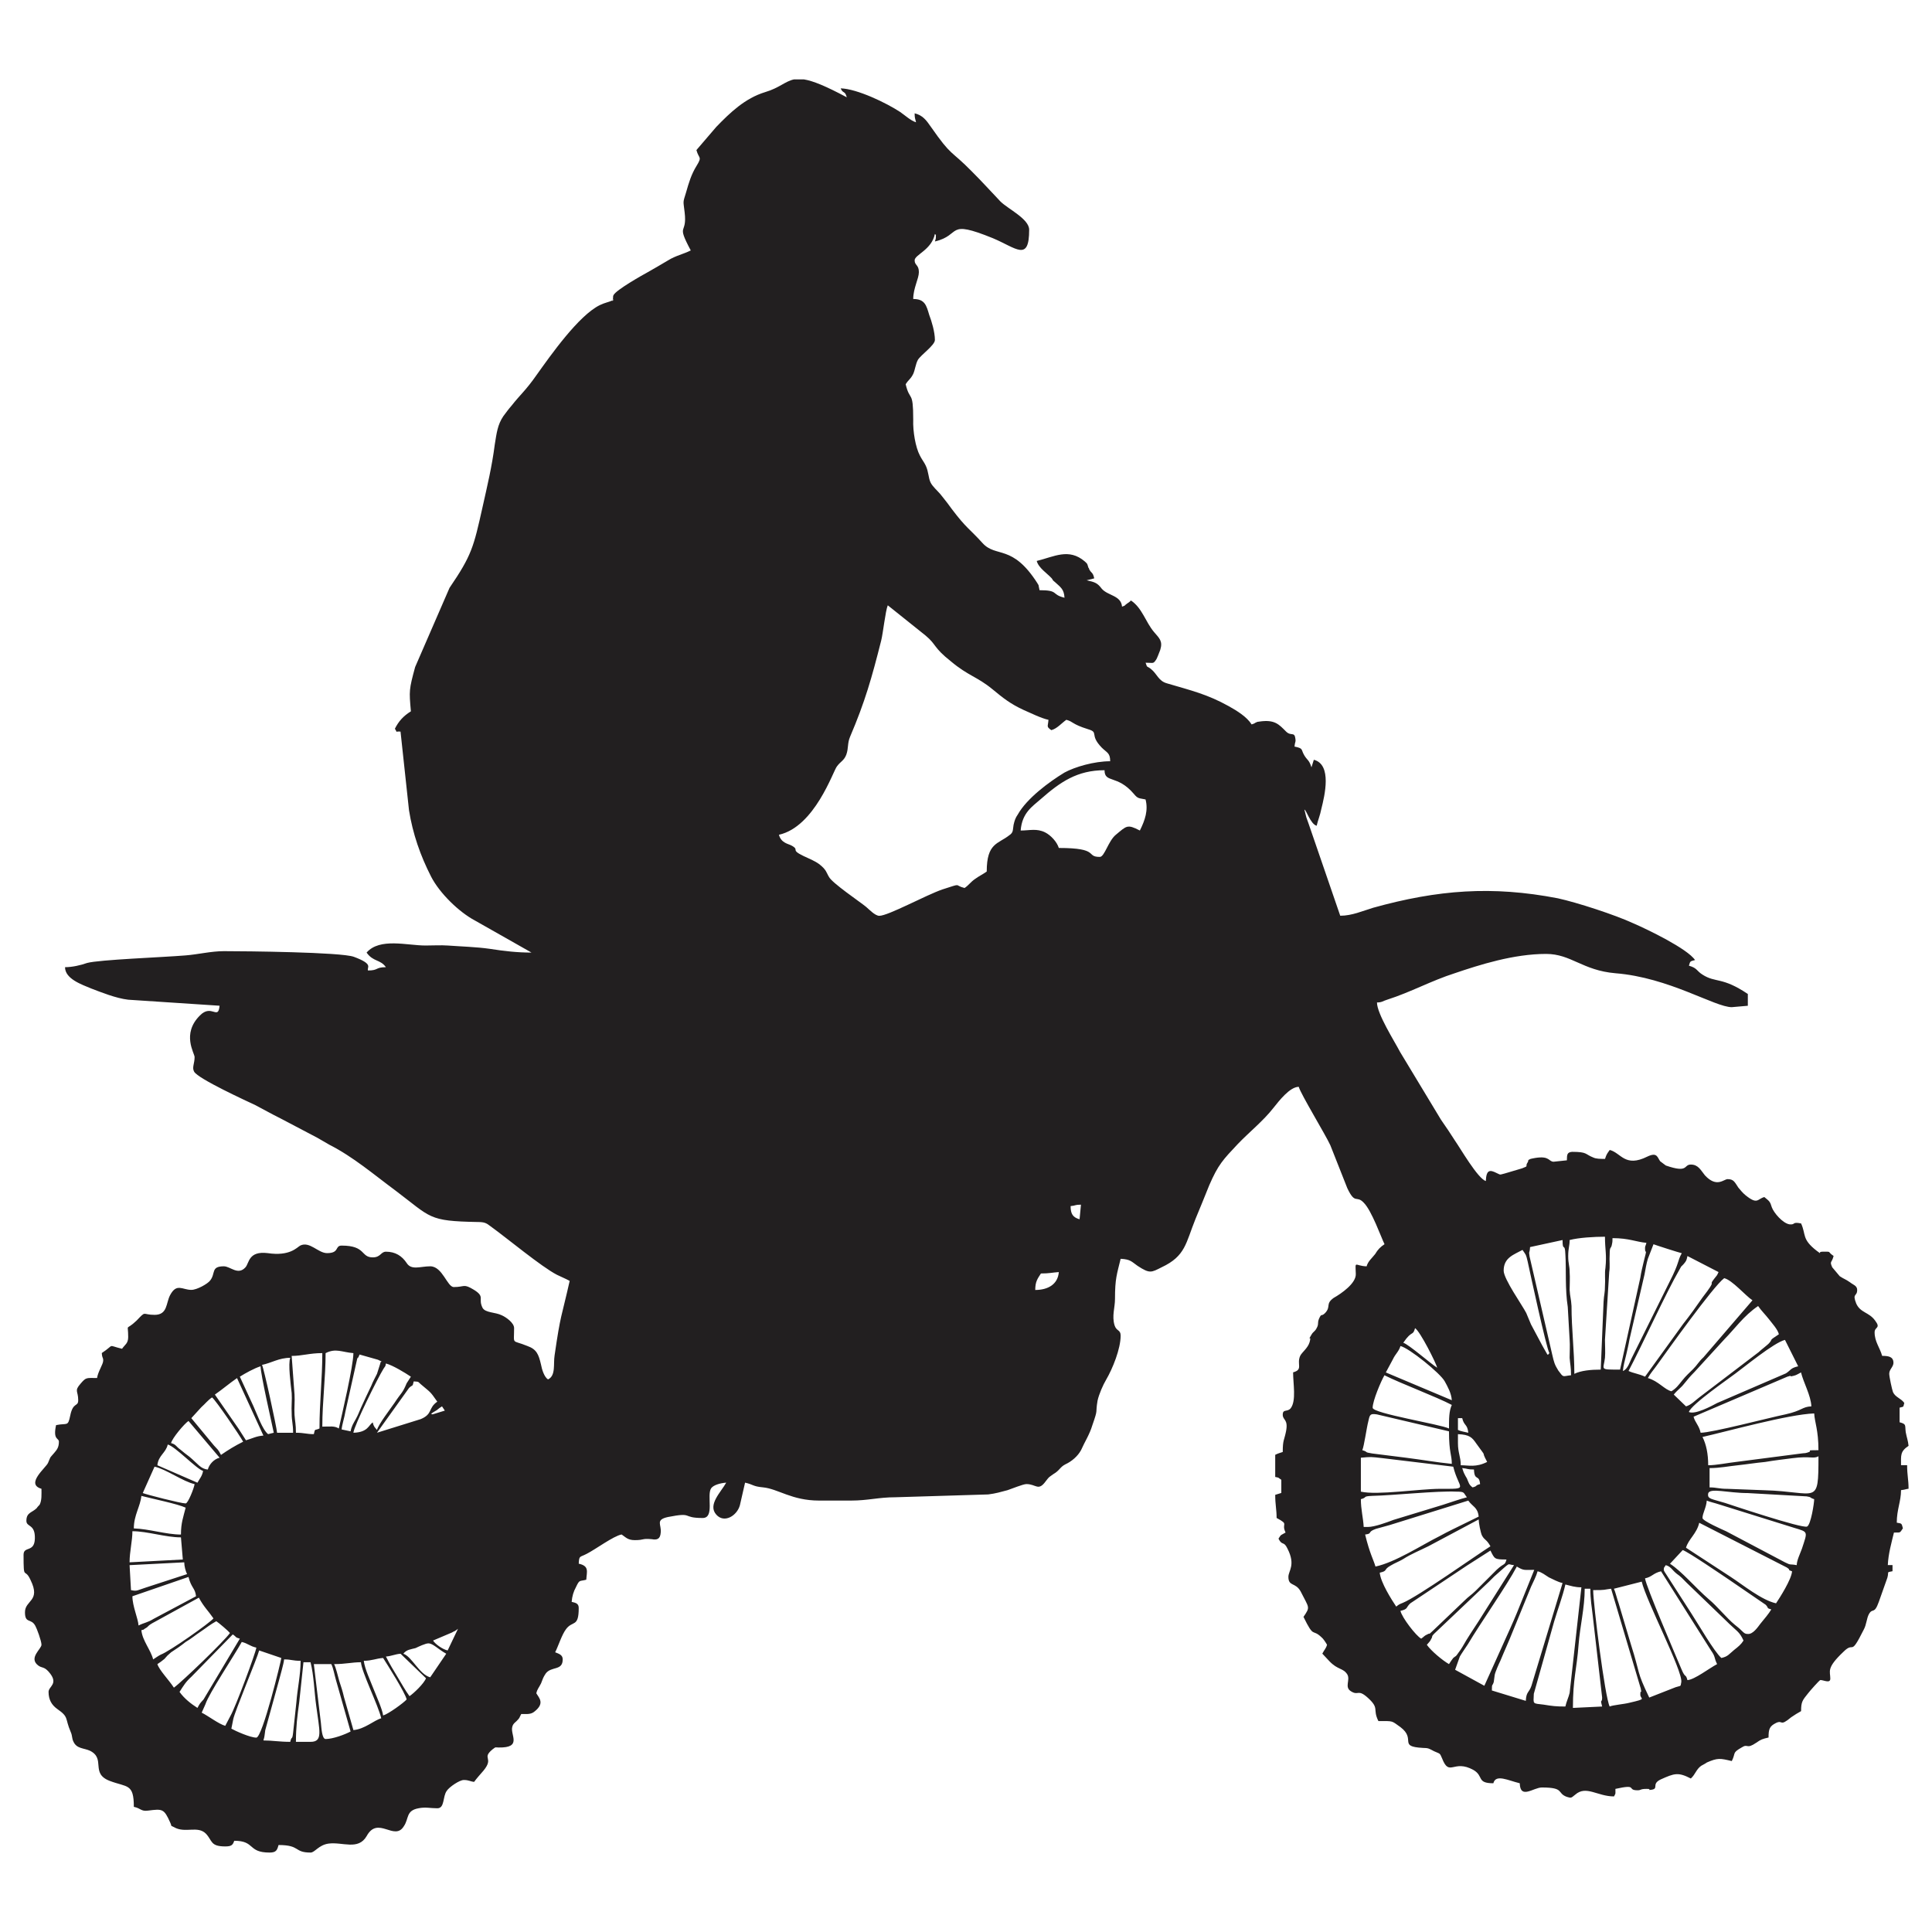
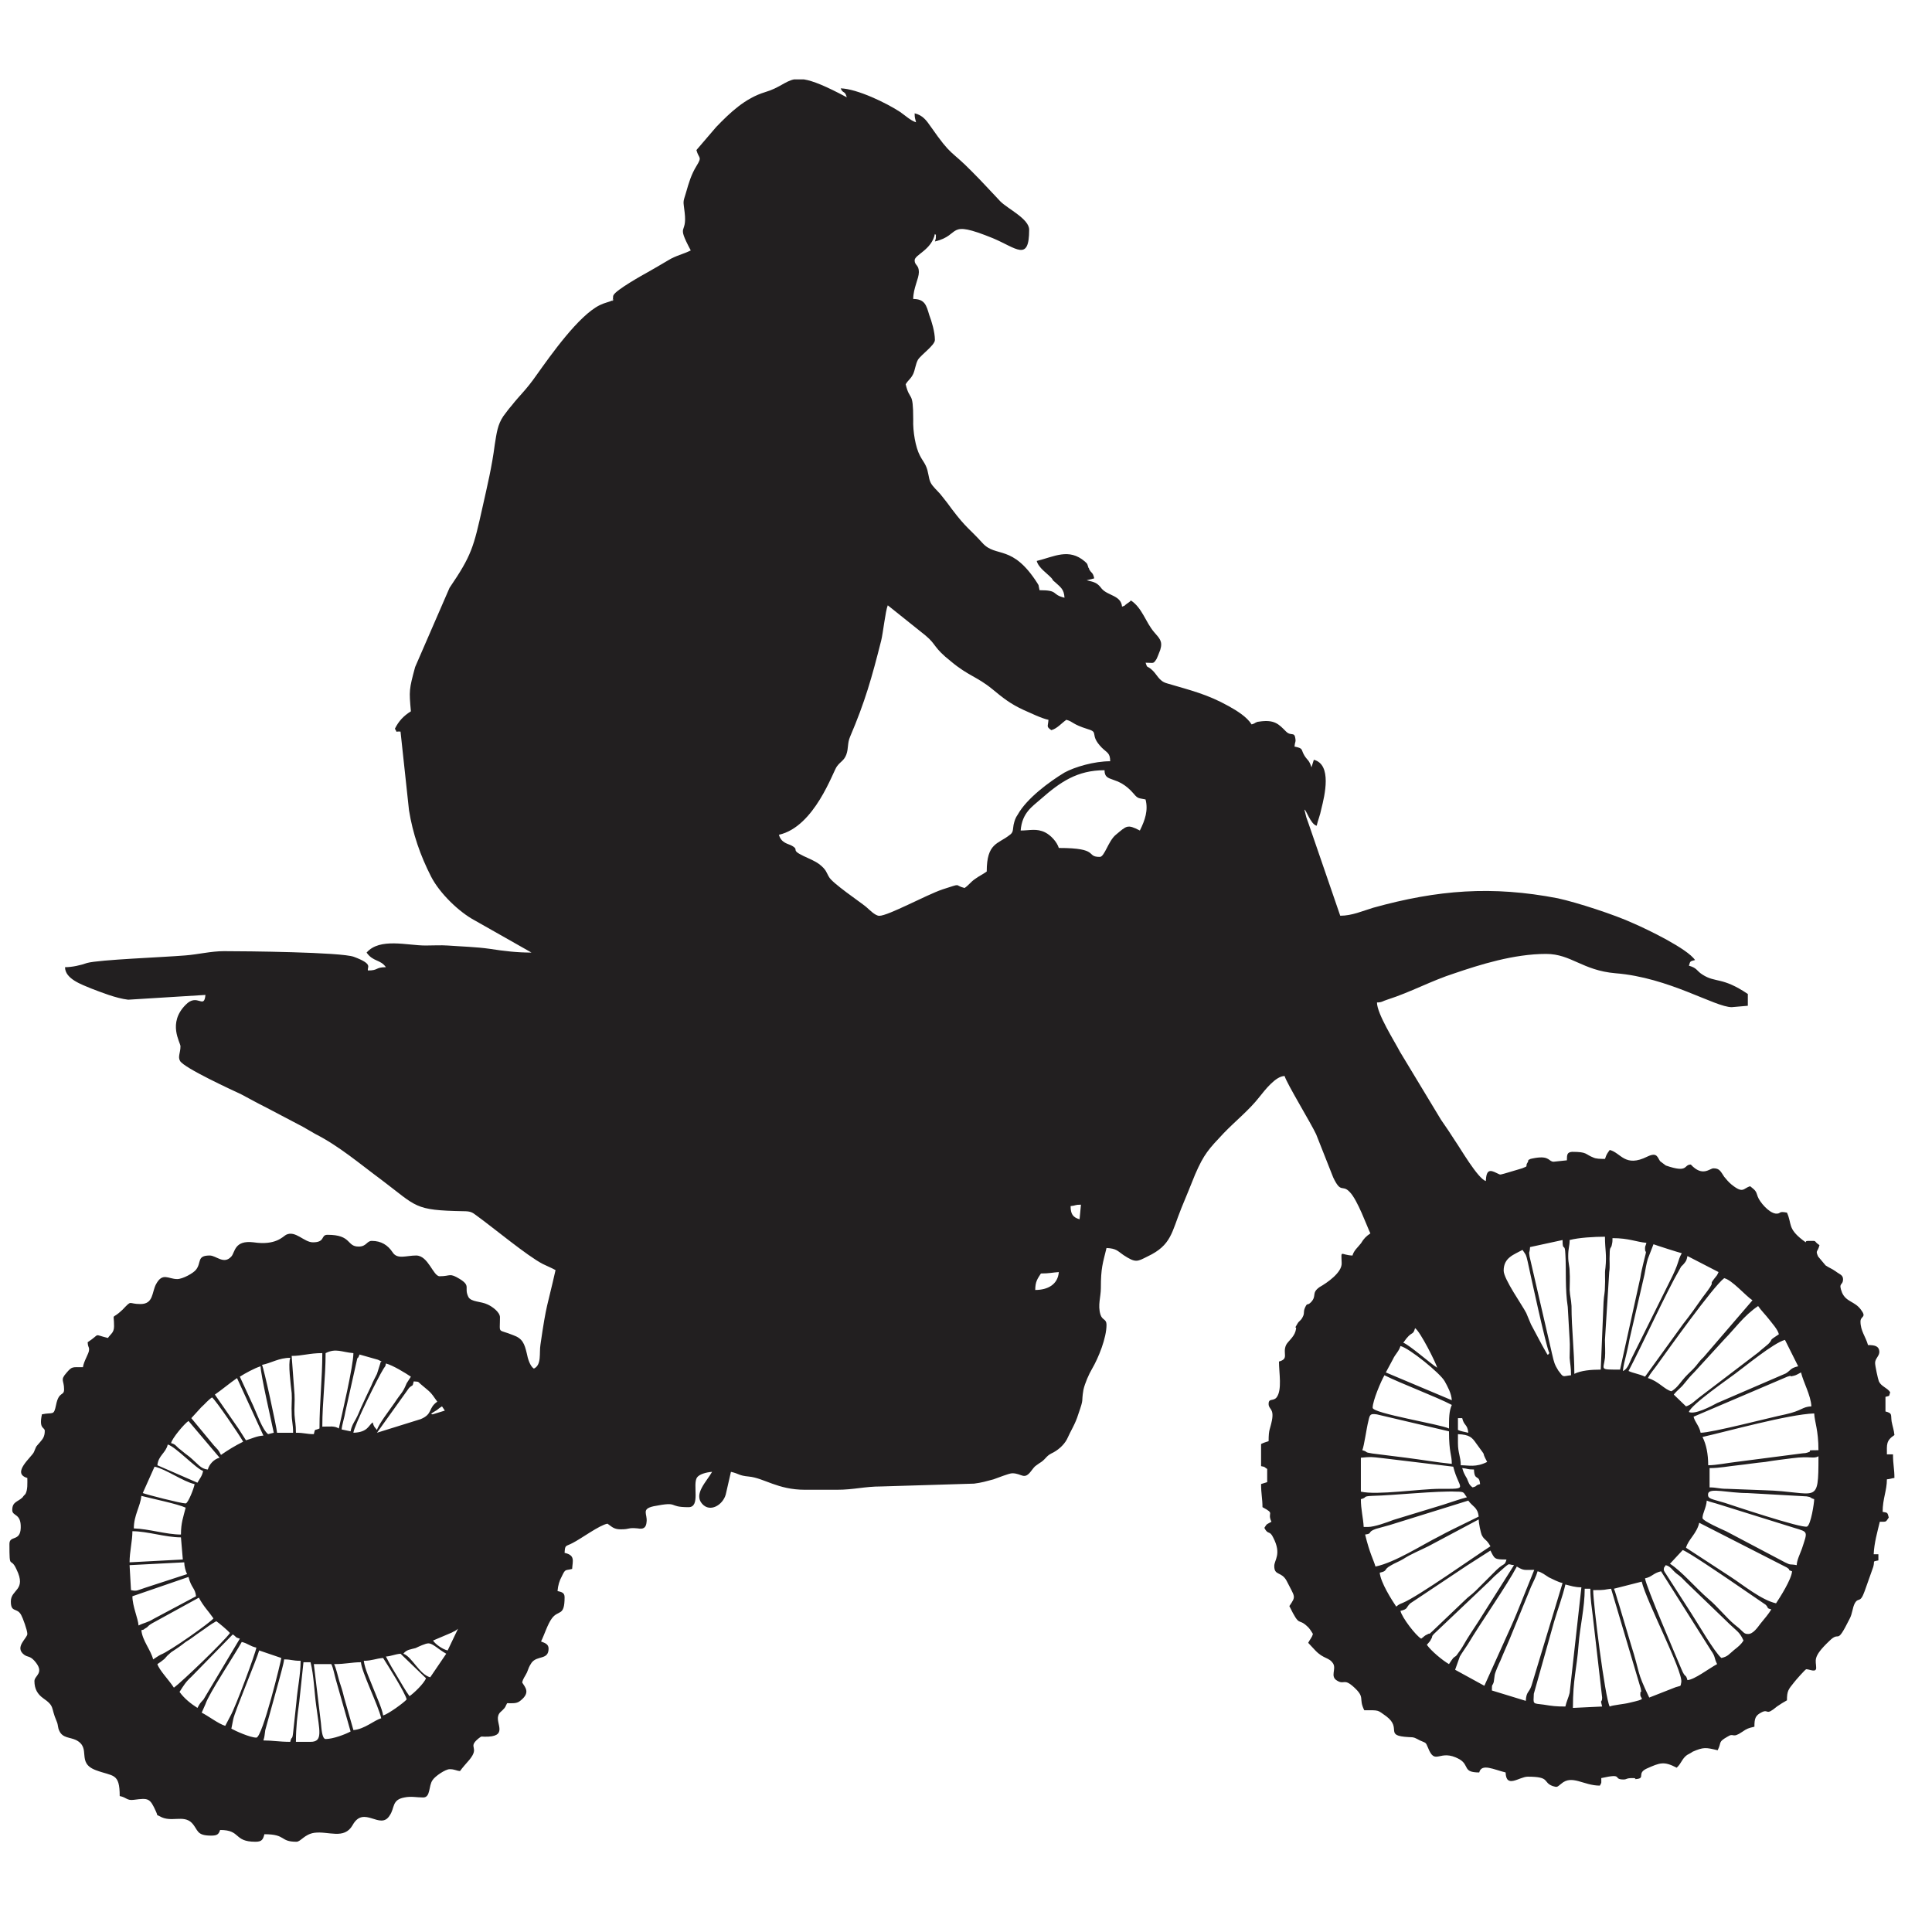
<svg xmlns="http://www.w3.org/2000/svg" version="1.1" baseProfile="tiny" id="Layer_1" x="0px" y="0px" width="116.221px" height="116.221px" viewBox="0 0 116.221 116.221" xml:space="preserve">
  <g>
-     <path fill-rule="evenodd" fill="#221F20" d="M18.681,104.782h-0.879c0-0.906,0.085-1.559,0.198-2.381l0.255-2.408h0.425   c0.198,0.766,0.227,1.785,0.34,2.607C19.219,104.132,19.446,104.782,18.681,104.782L18.681,104.782z M47.764,4.776h0.596   c0.539,0.085,1.304,0.397,2.579,1.077c-0.113-0.425-0.227-0.198-0.368-0.538c0.992,0.028,2.75,0.878,3.572,1.417   c0.255,0.17,0.652,0.538,0.963,0.624c-0.057-0.228-0.085-0.256-0.085-0.539c0.482,0.113,0.709,0.425,0.964,0.794   c1.304,1.871,1.162,1.36,2.495,2.721c0.624,0.624,1.106,1.162,1.7,1.786c0.455,0.453,1.73,1.049,1.73,1.701   c0,1.956-0.766,1.105-2.184,0.51c-2.862-1.162-1.842-0.198-3.486,0.198c0.057-0.17,0.057-0.17,0.057-0.283   c0-0.198,0.028-0.057-0.057-0.17c-0.198,0.964-1.219,1.247-1.219,1.587c0,0.313,0.255,0.256,0.255,0.709   c0,0.396-0.34,0.964-0.34,1.616c0.708,0,0.794,0.396,0.964,0.964c0.142,0.368,0.34,1.02,0.34,1.502c0,0.312-0.822,0.879-1.02,1.19   c-0.142,0.255-0.17,0.596-0.284,0.851c-0.17,0.34-0.284,0.34-0.454,0.623c0.255,1.077,0.454,0.313,0.454,2.126   c-0.028,0.709,0.142,1.673,0.397,2.154c0.17,0.341,0.34,0.482,0.454,0.879c0.113,0.426,0.085,0.652,0.312,0.936   c0.227,0.283,0.369,0.369,0.624,0.709c0.199,0.255,0.34,0.425,0.539,0.709c0.879,1.162,1.049,1.162,1.843,2.04   c0.822,0.907,1.785,0.029,3.316,2.438c0,0.028,0.029,0.028,0.029,0.057c0.027,0.028,0.027,0.028,0.027,0.057l0.057,0.283   c1.191,0,0.68,0.255,1.502,0.454c-0.027-0.511-0.227-0.624-0.566-0.936c-0.199-0.17-0.057-0.028-0.199-0.228   c-0.283-0.312-0.793-0.623-0.906-1.049c1.049-0.255,1.928-0.793,2.891,0.029c0.199,0.17,0.143,0.17,0.227,0.396   c0.029,0,0.029,0.028,0.029,0.057c0.143,0.283,0.227,0.17,0.313,0.566l-0.455,0.114c0.512,0.113,0.652,0.17,0.908,0.51   c0.369,0.425,1.162,0.396,1.219,1.077c0.256-0.085,0.113-0.057,0.283-0.17l0.199-0.142c0-0.028,0.027-0.028,0.057-0.057   c0.68,0.453,0.879,1.304,1.389,1.899c0.311,0.368,0.539,0.538,0.369,1.077c-0.059,0.142-0.199,0.538-0.256,0.595   c-0.17,0.255-0.17,0.17-0.623,0.17c0.113,0.341,0.057,0.17,0.311,0.369c0.396,0.312,0.453,0.736,0.992,0.878   c1.445,0.426,2.41,0.652,3.686,1.361c0.51,0.283,1.105,0.652,1.389,1.105c0.34-0.113,0.086-0.057,0.256-0.113   c0.113-0.057,0.027-0.028,0.197-0.057c0.936-0.143,1.191,0.17,1.617,0.596c0.311,0.311,0.51-0.029,0.566,0.453   c0.027,0.198-0.029,0.142-0.057,0.453c0.566,0.113,0.369,0.17,0.596,0.539c0.17,0.283,0.283,0.255,0.424,0.709l0.143-0.454   c1.105,0.284,0.652,2.154,0.453,2.948c-0.084,0.425-0.197,0.652-0.283,1.021c-0.369-0.085-0.652-1.021-0.736-0.964l0.113,0.453   c0.057,0.17,0.084,0.227,0.141,0.396l1.9,5.528c0.707,0,1.332-0.284,1.984-0.481c3.883-1.078,7.143-1.333,11.111-0.567   c1.162,0.255,3.43,0.992,4.535,1.503c0.85,0.367,3.26,1.53,3.713,2.211c-0.311,0.084-0.283,0.057-0.367,0.34   c0.51,0.142,0.453,0.312,0.82,0.539c0.795,0.51,1.162,0.113,2.723,1.162v0.709l-0.965,0.084c-1.02,0-3.77-1.785-7.002-2.041   c-1.982-0.17-2.664-1.162-4.166-1.162c-1.955,0-3.996,0.652-5.5,1.162c-1.416,0.453-2.635,1.135-4.053,1.588   c-0.283,0.084-0.313,0.17-0.623,0.17c0,0.68,1.049,2.324,1.389,2.977l2.465,4.082c0.313,0.453,0.568,0.822,0.852,1.275   c0.283,0.396,1.361,2.268,1.842,2.408c0.029-0.707,0.256-0.68,0.652-0.48c0.256,0.113,0.143,0.113,0.482,0.027l1.049-0.311   c0.453-0.17,0.141-0.086,0.34-0.369c0.084-0.17-0.057-0.086,0.17-0.199c0,0,0.256-0.057,0.283-0.057   c0.879-0.141,0.795,0.227,1.105,0.227l0.795-0.084c0-0.369,0.027-0.482,0.311-0.51c0.936,0,0.766,0.141,1.275,0.34   c0.17,0.084,0.426,0.084,0.709,0.084c0.086-0.283,0.143-0.34,0.283-0.537c0.682,0.17,0.908,1.076,2.268,0.396   c0.596-0.283,0.596,0.057,0.766,0.283l0.34,0.256c1.391,0.48,1.049-0.057,1.504-0.057c0.453,0,0.594,0.34,0.85,0.65   c0.709,0.766,1.135,0.227,1.361,0.227c0.367,0,0.424,0.172,0.65,0.512c0.113,0.141,0.285,0.34,0.426,0.453   c0.736,0.596,0.709,0.227,1.135,0.113c0.311,0.256,0.34,0.256,0.453,0.623c0.113,0.313,0.652,0.965,1.076,1.021   c0.369,0.027,0.113-0.17,0.682-0.057c0.311,0.68,0.027,0.936,0.936,1.643c0.396,0.285,0.027,0.057,0.34,0.057   c0.623,0,0.254-0.027,0.68,0.256c-0.113,0.453-0.254,0.283-0.084,0.68l0.453,0.539c0.254,0.17,0.34,0.17,0.623,0.369   c0.17,0.141,0.426,0.197,0.426,0.453c0,0.426-0.313,0.17-0.057,0.822c0.254,0.566,0.766,0.51,1.133,1.02   c0.369,0.482-0.027,0.369-0.027,0.709c0,0.568,0.311,0.908,0.453,1.418c0.396,0,0.652,0.057,0.68,0.369   c0.029,0.283-0.254,0.424-0.254,0.707c0,0.172,0.17,0.965,0.227,1.105c0.141,0.313,0.482,0.369,0.68,0.652   c-0.084,0.283,0,0.199-0.283,0.283v0.879c0.426,0.113,0.313,0.17,0.369,0.596c0.057,0.313,0.141,0.51,0.17,0.822   c-0.51,0.34-0.453,0.566-0.453,1.162h0.367c0,0.623,0.086,0.85,0.086,1.418c-0.199,0.027-0.199,0.057-0.453,0.084   c0,0.682-0.256,1.162-0.256,1.957c0.313,0.057,0.283,0.027,0.369,0.34c-0.199,0.283-0.113,0.254-0.539,0.254   c-0.143,0.596-0.34,1.277-0.369,1.957h0.283v0.369c-0.396,0.084-0.197,0-0.311,0.396l-0.512,1.445   c-0.283,0.793-0.367,0.34-0.594,0.736c-0.143,0.256-0.143,0.625-0.313,0.936c-0.85,1.701-0.539,0.652-1.219,1.332   c-1.049,0.992-0.793,1.162-0.793,1.617c0,0.311-0.398,0.084-0.596,0.084c-0.057,0-0.652,0.68-0.738,0.795   c-0.34,0.424-0.424,0.51-0.424,1.076c-0.199,0.113-0.396,0.227-0.596,0.369c-0.709,0.596-0.482,0.141-0.906,0.34   c-0.398,0.197-0.455,0.369-0.455,0.879c-0.367,0.084-0.453,0.113-0.736,0.311c-0.623,0.426-0.482,0.029-0.879,0.285   c-0.596,0.34-0.34,0.311-0.596,0.82c-0.709-0.17-0.85-0.197-1.502,0.086c-0.027,0.029-0.283,0.17-0.34,0.199   c-0.313,0.227-0.34,0.51-0.623,0.764c-0.766-0.396-0.992-0.311-1.814,0.057c-0.596,0.285-0.057,0.568-0.596,0.625   c-0.313,0.027,0.17-0.057-0.256-0.057c-0.396,0-0.311,0.084-0.537,0.084c-0.682,0,0.057-0.396-1.334-0.084   c0,0.367,0.029,0.227-0.084,0.453c-0.992,0-1.672-0.68-2.324-0.113c-0.256,0.199-0.227,0.227-0.51,0.141   c-0.625-0.227-0.113-0.566-1.504-0.566c-0.51,0-1.303,0.738-1.332-0.254c-0.709-0.17-1.445-0.568-1.588,0   c-1.02,0-0.566-0.426-1.189-0.795c-1.219-0.68-1.445,0.453-1.898-0.709c-0.143-0.34-0.115-0.254-0.482-0.424   c-0.283-0.143-0.313-0.199-0.682-0.199c-1.502-0.084-0.367-0.51-1.332-1.246c-0.566-0.398-0.396-0.369-1.332-0.369   c-0.367-0.738,0.086-0.738-0.623-1.389c-0.623-0.568-0.566-0.113-1.021-0.398c-0.424-0.254-0.027-0.68-0.227-1.02   c-0.254-0.396-0.566-0.256-1.076-0.793c-0.17-0.17-0.283-0.313-0.426-0.455c0.113-0.227,0.227-0.311,0.283-0.537   c-0.084-0.143-0.227-0.369-0.34-0.455c-0.566-0.537-0.426,0.113-1.076-1.219c0.424-0.623,0.34-0.51-0.17-1.529   c-0.313-0.568-0.738-0.283-0.738-0.879c0-0.369,0.453-0.709-0.057-1.701c-0.227-0.482-0.313-0.143-0.539-0.596   c0.17-0.283,0.143-0.197,0.426-0.369c-0.283-0.594,0.256-0.453-0.539-0.877c0-0.512-0.084-0.795-0.084-1.391l0.367-0.113v-0.793   c-0.227-0.143-0.084-0.113-0.367-0.17v-1.332c0.17-0.086,0.283-0.113,0.453-0.17c0-0.738,0.086-0.682,0.199-1.248   c0.141-0.736-0.199-0.652-0.199-0.992c0-0.369,0.283-0.141,0.482-0.396c0.34-0.453,0.141-1.475,0.141-2.154   c0.625-0.17,0.199-0.482,0.426-0.992c0.113-0.227,0.453-0.453,0.566-0.822c0.143-0.51-0.17,0.029,0.113-0.453   c0.113-0.199,0.199-0.17,0.313-0.396c0.143-0.256,0.027-0.283,0.143-0.568c0.17-0.367,0.113-0.084,0.367-0.34   c0.369-0.396,0-0.539,0.51-0.906c0.455-0.256,1.361-0.879,1.334-1.445c-0.029-0.852-0.086-0.482,0.65-0.455   c0.086-0.311,0.313-0.48,0.512-0.736c0.17-0.283,0.311-0.426,0.566-0.596c-0.199-0.396-0.766-2.012-1.248-2.494   c-0.453-0.482-0.51,0.143-0.992-0.879l-1.02-2.58c-0.283-0.623-1.785-3.088-1.9-3.514c-0.537,0-1.189,0.85-1.529,1.275   c-0.596,0.766-1.445,1.445-2.127,2.154c-0.906,0.963-1.189,1.248-1.729,2.494c-0.283,0.709-0.539,1.332-0.822,2.014   c-0.596,1.473-0.596,2.238-2.041,2.918c-0.623,0.313-0.709,0.398-1.445-0.084c-0.369-0.256-0.426-0.396-1.021-0.426   c-0.227,0.936-0.34,1.191-0.34,2.41c0,0.539-0.197,1.02-0.027,1.588c0.113,0.367,0.367,0.254,0.367,0.623   c0,0.793-0.48,1.984-0.879,2.664c-0.17,0.283-0.424,0.852-0.51,1.248c-0.141,0.822,0.057,0.424-0.311,1.473   c-0.17,0.568-0.455,0.992-0.682,1.504c-0.197,0.367-0.566,0.68-0.936,0.85c-0.34,0.17-0.34,0.369-0.736,0.596   c-0.313,0.227-0.227,0.141-0.453,0.426c-0.453,0.623-0.568,0.17-1.162,0.17c-0.199,0-0.879,0.283-1.135,0.367   c-0.426,0.113-0.709,0.199-1.162,0.256l-5.584,0.17c-1.021,0-1.644,0.199-2.665,0.199h-1.928c-1.644,0-2.466-0.709-3.373-0.795   c-0.624-0.057-0.567-0.17-1.077-0.283l-0.312,1.361c-0.17,0.623-0.935,1.105-1.417,0.566c-0.539-0.596,0.283-1.361,0.595-1.928   c-0.369,0.029-0.766,0.143-0.907,0.34c-0.283,0.426,0.227,1.787-0.51,1.787c-1.304,0-0.51-0.369-2.098-0.057   c-0.765,0.17-0.369,0.453-0.425,0.934c-0.028,0.398-0.227,0.455-0.539,0.398c-0.624-0.057-0.425,0.057-1.021,0.057   c-0.425,0-0.539-0.17-0.793-0.34c-0.482,0.084-1.587,0.906-2.098,1.162c-0.425,0.227-0.454,0.084-0.482,0.594   c0.652,0.143,0.482,0.482,0.454,0.965c-0.425,0.113-0.397-0.029-0.624,0.453c-0.142,0.256-0.227,0.539-0.255,0.879   c0.227,0.057,0.425,0.084,0.425,0.369c0,1.189-0.369,0.736-0.765,1.275c-0.255,0.34-0.454,0.992-0.652,1.389   c0.199,0.084,0.454,0.141,0.454,0.426c0,0.707-0.68,0.396-1.021,0.85c-0.17,0.256-0.17,0.313-0.283,0.596   c-0.142,0.283-0.227,0.34-0.284,0.596c0.17,0.283,0.51,0.594-0.085,1.076c-0.227,0.199-0.425,0.17-0.822,0.17   c-0.142,0.256-0.057,0.199-0.283,0.426c-0.113,0.113-0.198,0.141-0.255,0.34c-0.142,0.482,0.624,1.275-0.822,1.248   c-0.227,0-0.142-0.057-0.369,0.113c-0.68,0.566,0.113,0.48-0.539,1.275c-0.17,0.197-0.425,0.48-0.567,0.68   c-0.255-0.027-0.312-0.113-0.624-0.113c-0.255,0-0.879,0.426-1.021,0.652c-0.255,0.34-0.113,1.049-0.567,1.049   c-0.425,0-0.708-0.086-1.134,0c-0.766,0.141-0.567,0.623-0.879,1.076c-0.567,0.936-1.559-0.65-2.239,0.596   c-0.51,0.879-1.446,0.34-2.296,0.453c-0.596,0.086-0.822,0.539-1.077,0.539c-1.021,0-0.596-0.453-1.928-0.453   c-0.085,0.311-0.142,0.453-0.539,0.453c-1.333,0-0.851-0.709-2.126-0.709c-0.085,0.256-0.17,0.34-0.539,0.34   c-0.907,0-0.766-0.34-1.162-0.764c-0.51-0.512-1.248,0-1.928-0.398c-0.255-0.141-0.085,0.029-0.227-0.283   c-0.369-0.822-0.454-0.822-1.333-0.709c-0.425,0.057-0.425-0.141-0.851-0.227c0-1.416-0.396-1.162-1.445-1.559   c-1.191-0.453-0.227-1.332-1.191-1.814c-0.368-0.17-0.793-0.113-0.992-0.539c-0.114-0.227-0.057-0.34-0.17-0.594   c-0.368-0.852-0.085-0.879-0.822-1.391c-0.312-0.227-0.51-0.537-0.51-1.02c0-0.34,0.652-0.482,0-1.219   c-0.284-0.313-0.397-0.199-0.624-0.369c-0.596-0.453,0.198-0.992,0.198-1.246c0-0.227-0.284-0.992-0.369-1.135   c-0.255-0.482-0.624-0.113-0.624-0.822c0-0.736,0.964-0.652,0.34-1.928c-0.369-0.822-0.425,0.113-0.425-1.529   c0-0.539,0.652-0.113,0.68-0.965c0.028-0.906-0.51-0.68-0.51-1.076c0-0.512,0.34-0.482,0.624-0.766   c0.028-0.057,0.142-0.17,0.17-0.199c0.142-0.254,0.113-0.652,0.113-0.963c-0.992-0.283,0.283-1.275,0.397-1.561   c0.198-0.453,0.057-0.227,0.368-0.594c0.17-0.199,0.284-0.34,0.284-0.682c0-0.227-0.369-0.084-0.17-0.992   c0.68-0.141,0.708,0.113,0.85-0.566c0.17-0.85,0.482-0.51,0.482-0.936c0-0.566-0.255-0.539,0.142-0.992   c0.34-0.396,0.34-0.34,0.992-0.34c0.057-0.396,0.369-0.822,0.369-1.049s-0.057-0.084-0.085-0.453   c0.822-0.539,0.283-0.482,1.219-0.256c0.17-0.254,0.369-0.311,0.369-0.709c0-0.906-0.199-0.311,0.51-0.992   c0.595-0.623,0.312-0.34,1.077-0.34c0.793,0,0.68-0.709,0.936-1.189c0.396-0.738,0.737-0.313,1.275-0.313   c0.34,0,0.992-0.369,1.134-0.566c0.34-0.426,0.028-0.852,0.822-0.852c0.396,0,0.85,0.568,1.304,0.057   c0.227-0.254,0.17-0.992,1.333-0.85c1.332,0.199,1.757-0.34,1.956-0.453c0.567-0.283,1.077,0.453,1.616,0.453   c0.766,0,0.454-0.453,0.879-0.453c1.474,0,1.134,0.709,1.871,0.709c0.481,0,0.481-0.342,0.793-0.342   c0.567,0,0.964,0.256,1.247,0.682c0.284,0.453,0.822,0.197,1.417,0.197c0.737,0,1.021,1.248,1.417,1.248   c0.68,0,0.567-0.227,1.219,0.17c0.68,0.426,0.227,0.51,0.51,1.078c0.17,0.311,0.766,0.254,1.162,0.453   c0.255,0.113,0.737,0.453,0.737,0.766c0,1.049-0.17,0.68,0.793,1.076c0.567,0.199,0.68,0.51,0.822,1.105   c0.057,0.313,0.198,0.766,0.425,0.908c0.481-0.227,0.312-0.936,0.396-1.447c0.369-2.551,0.397-2.211,0.907-4.479   c-0.255-0.141-0.482-0.227-0.765-0.367c-0.936-0.482-2.977-2.184-3.997-2.92c-0.255-0.199-0.369-0.256-0.794-0.256   c-2.976-0.057-2.75-0.254-4.932-1.898c-1.304-0.965-2.523-2.014-3.968-2.75c-0.312-0.17-0.425-0.256-0.737-0.426l-2.211-1.162   c-0.567-0.283-0.964-0.51-1.502-0.793c-0.482-0.227-3.458-1.588-3.685-2.014c-0.142-0.254,0.028-0.48,0.028-0.879   c0-0.227-0.793-1.389,0.312-2.494c0.708-0.736,1.105,0.313,1.19-0.594L7.71,60.138c-0.737-0.086-1.644-0.453-2.239-0.68   c-0.539-0.229-1.559-0.568-1.559-1.276c0.425,0,0.935-0.114,1.332-0.255c0.737-0.199,4.564-0.34,5.924-0.454   c0.737-0.057,1.531-0.255,2.296-0.255c1.304,0,7.058,0.057,7.823,0.34c1.219,0.453,0.766,0.624,0.851,0.822   c0.652,0,0.425-0.198,1.077-0.198c-0.34-0.481-0.765-0.312-1.162-0.879c0.793-0.907,2.438-0.425,3.543-0.425   c0.425,0,0.935-0.029,1.332,0c0.766,0.057,1.729,0.084,2.523,0.198c0.907,0.142,1.672,0.227,2.523,0.227l-3.402-1.928   c-0.964-0.511-2.126-1.644-2.636-2.636c-0.652-1.275-1.105-2.58-1.332-3.997l-0.51-4.733c-0.397-0.029-0.142,0.113-0.34-0.17   c0.227-0.454,0.51-0.766,0.964-1.049c-0.113-1.248-0.113-1.305,0.255-2.665l2.069-4.763c1.333-1.956,1.446-2.438,1.984-4.848   c0.284-1.275,0.567-2.438,0.737-3.77c0.114-0.709,0.17-1.19,0.51-1.701c0.17-0.227,0.312-0.425,0.51-0.651   c0.51-0.652,0.851-0.907,1.502-1.843c0.851-1.19,2.523-3.571,3.798-4.195c0.284-0.142,0.51-0.17,0.766-0.283   c0.17-0.369-0.085,0.368,0.028-0.142c0.028-0.199-0.028-0.028,0.028-0.171c0.142-0.312,1.757-1.219,2.069-1.389   c0.397-0.227,0.793-0.453,1.219-0.709c0.454-0.283,0.907-0.368,1.361-0.595c-0.907-1.701-0.199-0.879-0.369-2.296   c-0.085-0.737-0.113-0.539,0.085-1.19c0.17-0.596,0.312-1.077,0.624-1.588c0.369-0.596,0.142-0.425,0-0.964l1.191-1.389   c0.822-0.851,1.729-1.729,2.948-2.098C46.885,5.287,47.225,4.89,47.764,4.776L47.764,4.776z M96.378,102.657l-1.758,0.084   c0-1.756,0.227-2.295,0.34-3.797c0.086-1.135,0.369-2.211,0.369-3.373h0.34c0,0.65,0.086,1.105,0.143,1.615l0.566,4.932   C96.378,102.487,96.237,102.147,96.378,102.657L96.378,102.657z M17.461,104.782c-0.652,0-1.077-0.084-1.616-0.084   c0.085-0.283,0.057-0.256,0.113-0.623l0.822-2.977c0.085-0.34,0.283-0.992,0.312-1.275c0.453,0,0.481,0.084,0.992,0.084   c0,0.822-0.198,1.729-0.255,2.494l-0.198,1.844C17.575,104.726,17.546,104.386,17.461,104.782L17.461,104.782z M21.884,99.907   c0.481,0,0.737-0.141,1.162-0.17c0.255,0.396,1.332,2.098,1.417,2.494c-0.17,0.199-1.105,0.879-1.417,0.965   c-0.028-0.34-0.454-1.275-0.595-1.645C22.28,101.099,21.94,100.39,21.884,99.907L21.884,99.907z M20.098,100.106   c0.68,0,1.077-0.113,1.616-0.113c0.028,0.566,1.049,2.607,1.219,3.373c-0.425,0.113-0.992,0.652-1.673,0.709l-0.567-1.984   c-0.085-0.369-0.17-0.625-0.283-0.965C20.325,100.815,20.211,100.333,20.098,100.106L20.098,100.106z M18.879,100.106h1.049   c0.113,0.197,0.198,0.68,0.283,0.963l0.879,3.09c-0.312,0.17-1.049,0.453-1.502,0.453c-0.227,0-0.255-0.707-0.283-0.963   L18.879,100.106z M15.42,104.528c-0.368,0-1.247-0.396-1.502-0.539l0.113-0.566c0.085-0.453,1.445-3.686,1.559-4.139l1.332,0.453   C16.923,99.851,15.789,104.528,15.42,104.528L15.42,104.528z M23.216,99.651c0.34-0.027,0.539-0.141,0.879-0.17l1.531,1.475   c-0.114,0.313-0.737,0.908-0.992,1.078c-0.255-0.342-0.482-0.766-0.709-1.135C23.669,100.474,23.443,100.106,23.216,99.651   L23.216,99.651z M25.767,98.858c0.283,0,0.567,0.34,1.077,0.623l-0.964,1.418c-0.652-0.17-1.105-1.248-1.616-1.418   c0.198-0.254,0.425-0.254,0.737-0.34C25.172,99.058,25.597,98.858,25.767,98.858L25.767,98.858z M13.55,103.819   c-0.397-0.113-1.021-0.596-1.417-0.793l0.227-0.512c0.198-0.623,1.729-2.92,2.183-3.74c0.368,0.084,0.482,0.254,0.878,0.34   c-0.028,0.283-1.247,3.57-1.559,4.109L13.55,103.819z M11.877,102.741c-0.397-0.254-0.794-0.566-1.077-0.963   c0.255-0.396,0.368-0.596,0.708-0.906l2.495-2.553c0.255,0.17,0.113,0.17,0.425,0.256l-2.183,3.656   C12.019,102.487,12.047,102.431,11.877,102.741L11.877,102.741z M10.46,101.522c-0.312-0.48-0.879-1.049-0.992-1.416   c0.17-0.113,0.255-0.17,0.425-0.313c0.17-0.199,0.17-0.199,0.397-0.396c0.312-0.199,0.595-0.396,0.878-0.623   c0.34-0.199,0.567-0.398,0.907-0.625s0.567-0.424,0.936-0.623c0.142,0.086,0.737,0.596,0.822,0.709   C13.493,98.718,10.97,101.155,10.46,101.522L10.46,101.522z M26.929,99.284c-0.283-0.057-0.737-0.369-0.879-0.596l1.134-0.482   c0,0,0.142-0.084,0.17-0.084c0.17-0.113,0.085-0.057,0.198-0.143L26.929,99.284z M9.213,99.823   c-0.142-0.568-0.652-1.135-0.709-1.758c0.199-0.057,0.085,0,0.199-0.086c0.312-0.17,0.085-0.141,0.624-0.424l2.636-1.447   c0.283,0.539,0.567,0.795,0.878,1.248c-0.198,0.256-2.636,1.984-3.175,2.182C9.496,99.624,9.354,99.737,9.213,99.823L9.213,99.823z    M95.839,95.655c0.822,0,0.596-0.027,1.078-0.084l1.785,6.008c0.086,0.482-0.027-0.084-0.027,0.369   c0,0.283,0.453,0.227-0.652,0.482c-0.313,0.084-1.021,0.141-1.191,0.227C96.548,102.118,95.839,96.478,95.839,95.655L95.839,95.655   z M94.167,102.657c-0.566,0-0.793-0.029-1.305-0.113c-0.68-0.086-0.623,0-0.594-0.652l1.219-4.336   c0.227-0.766,0.51-1.504,0.68-2.24c0.34,0.084,0.566,0.17,0.963,0.17l-0.707,6.35C94.366,102.091,94.224,102.374,94.167,102.657   L94.167,102.657z M8.334,97.782c-0.028-0.426-0.369-1.162-0.369-1.758l3.374-1.162c0.17,0.68,0.396,0.652,0.454,1.162l-2.551,1.359   C8.873,97.612,8.674,97.612,8.334,97.782L8.334,97.782z M97.087,95.571l1.672-0.426c0.283,1.189,2.467,5.357,2.381,6.037   c-0.057,0.313,0,0.199-0.34,0.313l-1.588,0.623c-0.793-1.645-0.51-1.332-1.105-3.203l-0.736-2.467   C97.286,96.222,97.171,95.741,97.087,95.571L97.087,95.571z M91.786,102.317l-2.041-0.625c0-0.453,0.027-0.227,0.113-0.51   l0.057-0.424c0.029-0.172,0.256-0.682,0.34-0.852c0.256-0.623,0.51-1.162,0.766-1.814l1.078-2.635   c0.141-0.313,0.311-0.625,0.396-0.936c0.254,0.057,0.453,0.227,0.68,0.367c0.256,0.113,0.539,0.283,0.822,0.34l-1.871,6.18   C91.983,101.835,91.813,101.749,91.786,102.317L91.786,102.317z M98.958,94.946c0.424-0.084,0.482-0.311,0.963-0.424l3.006,4.762   c0.283,0.396,0.17,0.426,0.367,0.822c-0.48,0.254-1.359,0.936-1.785,0.963c-0.113-0.426-0.113-0.057-0.369-0.68   C100.772,99.511,99.015,95.429,98.958,94.946L98.958,94.946z M7.88,95.655l-0.085-1.502l3.288-0.17c0,0.227,0.085,0.539,0.17,0.709   l-2.522,0.822C8.277,95.655,8.249,95.741,7.88,95.655L7.88,95.655z M89.292,101.409l-1.758-0.963l0.283-0.795   c0.113-0.197,0.313-0.48,0.482-0.736c0.736-1.246,2.352-3.543,2.947-4.678c0.426,0.256,0.426,0.199,1.049,0.199l-0.709,1.758   c-0.227,0.566-0.453,1.133-0.736,1.758L89.292,101.409z M100.091,94.323l0.113-0.17c0.313,0.084,0.369,0.283,0.652,0.51   c0.283,0.199,0.34,0.283,0.596,0.539l2.354,2.268c0.68,0.68,0.82,0.652,1.076,1.219c-0.141,0.227-0.313,0.369-0.566,0.566   c-0.313,0.256-0.369,0.396-0.766,0.482c-0.426-0.369-1.389-2.041-1.814-2.693l-1.531-2.381   C100.007,94.38,100.12,94.409,100.091,94.323L100.091,94.323z M87.165,100.106c-0.396-0.227-1.076-0.795-1.332-1.162   c0.113-0.143,0.199-0.199,0.256-0.342c0.113-0.17,0-0.141,0.17-0.311l3.316-3.146c0.113-0.113,0.197-0.199,0.313-0.313   c1.105-0.963,0.707-0.709,1.189-0.68l-1.898,3.004c-0.313,0.512-0.652,0.992-0.965,1.504c-0.17,0.283-0.283,0.51-0.482,0.764   c-0.197,0.285-0.113,0.143-0.311,0.313C87.335,99.851,87.251,99.964,87.165,100.106L87.165,100.106z M101.226,93.245   c0.34,0.115,2.41,1.531,2.75,1.758l2.238,1.531c0.199,0.199,0.029,0.199,0.34,0.283c-0.17,0.283-0.396,0.539-0.65,0.852   c-0.172,0.227-0.455,0.65-0.766,0.623c-0.143,0-0.199-0.029-0.369-0.199c-0.199-0.197-0.227-0.197-0.426-0.367   c-0.453-0.369-1.076-1.135-1.529-1.504c-0.852-0.736-1.617-1.672-2.354-2.154L101.226,93.245z M85.493,98.575   c-0.313-0.17-1.162-1.275-1.248-1.672c0.482-0.113,0.313-0.199,0.596-0.455l3.402-2.268c0.48-0.311,0.936-0.594,1.416-0.906   c0.256,0.51,0.229,0.539,0.965,0.539c-0.113,0.396-0.113,0.17-0.596,0.623l-1.248,1.248c-0.254,0.254-0.424,0.34-0.707,0.623   l-1.9,1.814c-0.34,0.311-0.057,0.057-0.311,0.197C85.663,98.405,85.663,98.462,85.493,98.575L85.493,98.575z M7.795,93.983   c0-0.652,0.17-1.275,0.17-1.871c0.907,0,1.984,0.369,2.92,0.369l0.113,1.332L7.795,93.983z M102.218,91.603l5.271,2.691   c0.34,0.229-0.084,0.086,0.313,0.229c-0.029,0.48-0.736,1.586-0.963,1.926c-0.879-0.197-1.984-1.105-2.723-1.586l-2.693-1.758   C101.565,92.595,102.075,92.253,102.218,91.603L102.218,91.603z M83.991,96.647c-0.283-0.426-0.936-1.445-0.992-2.041   c0.51-0.113,0.197-0.17,0.652-0.426c0.283-0.17,0.48-0.227,0.764-0.396c0.482-0.311,0.992-0.51,1.504-0.766l3.033-1.615   c0,0.199,0.113,0.793,0.197,0.965c0.17,0.311,0.256,0.197,0.51,0.65c-0.85,0.539-4.365,3.033-5.271,3.402   C84.161,96.507,84.132,96.534,83.991,96.647L83.991,96.647z M102.415,91.319c0-0.285,0.229-0.625,0.256-1.049   c0.199,0.084,0.482,0.141,0.736,0.227l4.537,1.416c0.85,0.256,0.793,0.199,0.453,1.248c-0.113,0.313-0.313,0.709-0.313,0.992   c-0.453-0.086-0.313,0.027-0.709-0.17l-3.543-1.871C103.636,92.026,102.415,91.489,102.415,91.319L102.415,91.319z M82.743,94.237   c-0.113-0.396-0.34-0.764-0.623-1.926c0.482-0.059,0.084-0.143,0.652-0.342c0.311-0.084,0.51-0.141,0.822-0.227l4.732-1.473   c0.256,0.367,0.568,0.396,0.625,0.963l-1.561,0.766c-0.283,0.141-0.51,0.254-0.766,0.396   C85.493,92.962,83.935,93.983,82.743,94.237L82.743,94.237z M10.885,92.312c-0.879,0-1.928-0.342-2.835-0.369   c0-0.795,0.397-1.332,0.454-1.957c0.652,0.172,2.183,0.482,2.665,0.709C11.027,91.263,10.885,91.603,10.885,92.312L10.885,92.312z    M109.134,90.185c0,0.227-0.197,1.531-0.426,1.645c-0.283,0.141-4.762-1.361-4.932-1.418c-0.822-0.254-1.076-0.227-1.02-0.566   c0.084-0.369,1.189-0.029,2.381-0.029l3.543,0.199C109.021,90.071,108.794,90.071,109.134,90.185L109.134,90.185z M82.29,91.856   h-0.256c-0.027-0.537-0.17-1.049-0.17-1.672c0.426-0.113,0.057-0.17,0.682-0.199c1.275-0.027,3.91-0.311,5.072-0.254   c0.512,0,0.398,0.057,0.625,0.34c-0.453,0.113-0.992,0.313-1.445,0.453l-2.977,0.908C83.452,91.573,82.687,91.856,82.29,91.856   L82.29,91.856z M11.168,90.44c-0.283,0-2.381-0.539-2.58-0.625l0.709-1.586c0.68,0.141,1.729,0.906,2.409,1.049   C11.679,89.505,11.311,90.44,11.168,90.44L11.168,90.44z M81.864,89.731V87.69c0.625-0.057,0.566-0.057,1.305,0.027l4.252,0.512   c0.34,1.389,1.02,1.332-0.795,1.332C85.407,89.562,82.856,89.958,81.864,89.731L81.864,89.731z M102.841,89.476v-1.162   c0.623,0,1.135-0.113,1.701-0.17c0.539-0.057,1.049-0.143,1.645-0.199c0.48-0.084,1.189-0.17,1.643-0.227   c1.078-0.141,1.248,0.057,1.561-0.113c0,3.033-0.057,2.127-3.26,2.041l-2.211-0.084C103.38,89.562,103.294,89.476,102.841,89.476   L102.841,89.476z M87.96,88.313c0.34,0.029,0.283,0.086,0.707,0.086c0.029,0.736,0.313,0.254,0.369,0.879   c-0.34,0.084-0.113,0.113-0.453,0.197c-0.227-0.17-0.227-0.283-0.34-0.539c-0.057-0.084-0.113-0.197-0.17-0.311   S87.987,88.37,87.96,88.313L87.96,88.313z M10.091,86.896c0.454,0.115,1.729,1.475,2.126,1.588   c-0.057,0.313-0.198,0.453-0.34,0.709l-2.41-1.049C9.524,87.548,9.978,87.407,10.091,86.896L10.091,86.896z M87.704,86.812v-0.539   c0.709,0.029,0.85,0.199,1.105,0.566c0.766,1.049,0.199,0.256,0.652,1.105c-0.682,0.342-1.105,0.199-1.588,0.199   C87.874,87.634,87.704,87.407,87.704,86.812L87.704,86.812z M87.165,86.103c0,1.305,0.17,1.389,0.17,1.957   c-0.879-0.086-1.842-0.256-2.748-0.369l-2.041-0.256c-0.539-0.084-0.199-0.084-0.596-0.197c0.113-0.256,0.254-1.332,0.367-1.758   c0.086-0.396,0.113-0.453,0.512-0.396L87.165,86.103z M11.339,85.479l1.871,2.211c-0.34,0.084-0.624,0.396-0.708,0.709   c-0.425-0.029-0.595-0.34-1.105-0.766c-0.227-0.17-0.34-0.256-0.539-0.426c-0.284-0.197-0.255-0.313-0.567-0.396   C10.347,86.528,11.083,85.649,11.339,85.479L11.339,85.479z M102.415,86.442c1.504-0.34,5.16-1.359,6.719-1.416   c0.029,0.537,0.256,0.992,0.256,2.211c-0.908,0-0.256,0.027-0.652,0.141c-0.17,0.057-0.199,0.029-0.369,0.057l-3.939,0.51   c-0.51,0.057-1.191,0.199-1.672,0.199C102.757,87.464,102.644,86.896,102.415,86.442L102.415,86.442z M87.704,85.31h0.256   c0.113,0.48,0.311,0.34,0.367,0.879c-0.227-0.057-0.453-0.086-0.623-0.17V85.31z M11.509,85.31l0.595-0.652   c0.255-0.227,0.397-0.426,0.652-0.596c0.227,0.17,1.672,2.297,1.871,2.664c-0.51,0.256-0.879,0.482-1.333,0.795   c-0.198-0.369-0.17-0.283-0.425-0.568L11.509,85.31z M25.937,85.054c0-0.027,0.284-0.197,0.34-0.227   c0.142-0.113,0.17-0.143,0.312-0.227l0.17,0.256l-0.737,0.227L25.937,85.054z M102.302,86.188c-0.084-0.426-0.34-0.625-0.424-0.965   l5.641-2.408c0.453-0.143-0.057,0.057,0.396-0.057c0.143-0.029,0.313-0.143,0.426-0.199c0.141,0.596,0.596,1.389,0.623,2.041   c-0.566,0.027-0.539,0.256-1.559,0.482C106.44,85.28,102.983,86.188,102.302,86.188L102.302,86.188z M87.165,85.933   c-0.51-0.256-4.592-0.906-4.592-1.248c0-0.424,0.51-1.615,0.709-1.955c1.02,0.51,3.146,1.305,4.053,1.785   C87.165,84.884,87.165,85.337,87.165,85.933L87.165,85.933z M22.677,86.188l1.928-2.693c0.227-0.227,0.198-0.029,0.283-0.396   c0.34,0.027,0.227,0,0.425,0.17c0.595,0.51,0.539,0.396,0.992,1.049c-0.567,0.396-0.255,0.736-0.992,1.049L22.677,86.188z    M12.926,83.892c0.454-0.313,0.878-0.68,1.332-0.992l1.587,3.459c-0.425,0.027-0.652,0.17-1.049,0.283   c-0.17-0.256-0.283-0.453-0.454-0.709L12.926,83.892z M14.428,82.815c0.312-0.199,0.879-0.512,1.248-0.625   c0,0.482,0.652,3.316,0.793,3.998l-0.34,0.084c-0.34-0.254-0.681-1.246-0.879-1.672L14.428,82.815z M22.677,86.019   c-0.142-0.172-0.198-0.199-0.255-0.455c-0.255,0.17-0.284,0.596-1.163,0.625c0.028-0.398,1.474-3.316,1.814-3.855   c0.142-0.227,0.085-0.057,0.142-0.313c0.425,0.113,1.162,0.566,1.502,0.795l-0.255,0.396c-0.255,0.623-0.312,0.537-0.737,1.189   C23.471,84.771,22.791,85.649,22.677,86.019L22.677,86.019z M84.245,80.972c0.512,0.113,2.41,1.645,2.666,2.127   c0.17,0.311,0.396,0.709,0.424,1.133l-3.969-1.672l0.426-0.793C83.935,81.454,84.161,81.284,84.245,80.972L84.245,80.972z    M101.595,84.94c0.141-0.453,2.408-2.012,2.777-2.297c0.51-0.367,2.324-1.869,3.004-2.041l0.795,1.588   c-0.482,0.113-0.426,0.227-0.738,0.426l-4.139,1.785C102.927,84.601,101.962,85.11,101.595,84.94L101.595,84.94z M20.381,85.933   c-0.255-0.17-0.539-0.113-0.992-0.113c0-1.502,0.198-2.92,0.198-4.422c0.624-0.313,0.964-0.057,1.672,0   C21.26,82.163,20.551,85.167,20.381,85.933L20.381,85.933z M21.09,86.103l-0.539-0.113c0.028-0.313,0.17-0.709,0.227-1.076   l0.709-3.176c0.085-0.199,0,0.113,0.142-0.256l1.105,0.313c0.397,0.199,0.142,0.029,0.142,0.227l-0.198,0.623   c-0.113,0.229-0.255,0.482-0.34,0.709c-0.227,0.482-0.425,0.879-0.624,1.332c-0.113,0.256-0.17,0.426-0.312,0.682   C21.26,85.62,21.146,85.79,21.09,86.103L21.09,86.103z M17.632,86.188h-0.964c-0.028-0.342-0.794-3.885-0.907-4.082   c0.567-0.113,1.021-0.426,1.701-0.426c-0.142,0.34,0.028,1.615,0.085,2.127c0.028,0.396-0.028,0.82,0,1.219   C17.546,85.507,17.632,85.649,17.632,86.188L17.632,86.188z M17.546,81.567c0.624,0,1.077-0.17,1.843-0.17   c0,1.531-0.17,2.977-0.17,4.535c-0.312,0.143-0.255-0.027-0.34,0.34c-0.454,0-0.567-0.084-1.077-0.084   c0-0.512-0.057-0.682-0.085-1.078c-0.028-0.369,0.028-0.822,0-1.219L17.546,81.567z M90.454,76.437   c0-0.793,0.623-0.963,1.133-1.248c0.227,0.342,0.199,0.229,0.313,0.709c0.113,0.539,1.133,5.244,1.305,5.5   c-0.143,0.17-0.057,0.17-0.426-0.453l-0.68-1.275c-0.115-0.256-0.172-0.426-0.285-0.682C91.587,78.534,90.454,76.946,90.454,76.437   L90.454,76.437z M85.124,79.896c0.313,0.197,1.275,2.125,1.332,2.381c-0.34-0.199-1.729-1.418-2.041-1.502   C84.954,79.979,84.983,80.405,85.124,79.896L85.124,79.896z M101.423,84.601l-0.736-0.709c0.227-0.283,0.426-0.396,0.623-0.652   c0.256-0.311,0.342-0.424,0.625-0.709l1.814-1.984c0.566-0.566,1.162-1.416,2.012-1.982c0.17,0.254,0.453,0.537,0.652,0.793   c0.17,0.227,0.539,0.623,0.596,0.906c-0.652,0.426-0.342,0.256-0.568,0.512c-0.084,0.113-0.51,0.424-0.65,0.566l-3.572,2.721   C101.991,84.231,101.735,84.515,101.423,84.601L101.423,84.601z M100.546,83.692c-0.398-0.084-0.795-0.623-1.418-0.793   c0.17-0.313,0.34-0.482,0.539-0.766c0.594-0.822,3.373-4.734,4.053-5.244c0.482,0.113,1.275,1.049,1.701,1.332l-2.949,3.43   c-0.283,0.256-0.367,0.455-0.623,0.709c-0.227,0.227-0.426,0.398-0.652,0.682S100.829,83.522,100.546,83.692L100.546,83.692z    M62.276,77.599c0-0.51,0.143-0.68,0.342-0.992c0.51,0,0.68-0.057,1.076-0.084C63.638,77.259,63.042,77.599,62.276,77.599   L62.276,77.599z M98.958,82.815c-0.369-0.172-0.682-0.199-0.992-0.342c0.85-1.615,2.268-4.732,3.061-6.094   c0.17-0.313,0.086-0.143,0.256-0.34c0.17-0.199,0.17-0.227,0.227-0.482l1.871,0.965c-0.113,0.254-0.086,0.17-0.256,0.396   c-0.424,0.539,0.256-0.113-0.709,1.133c-0.396,0.568-0.736,1.049-1.162,1.588L98.958,82.815z M96.294,82.39   c-0.596,0-1.191,0.057-1.588,0.254c0-1.389-0.17-2.691-0.17-4.08c-0.029-0.482-0.086-0.512-0.113-0.965c0-0.34,0.027-0.736,0-1.076   c0-0.398-0.086-0.482-0.086-0.965s0.086-0.596,0.086-0.963c0.537-0.143,1.473-0.199,2.125-0.199c0,0.793,0.113,1.049,0.029,1.871   c-0.057,0.34,0,0.736-0.029,1.076c0,0.455-0.057,0.512-0.084,0.965L96.294,82.39z M97.626,82.474   c0.027-0.311,0.113-0.623,0.197-0.963c0.057-0.256,0.143-0.596,0.199-0.936l0.906-3.912c0.057-0.313,0.113-0.652,0.199-0.936   l0.34-0.879c0.143,0.057,1.559,0.512,1.701,0.539c-0.283,0.51-0.113,0.51-0.738,1.729l-2.238,4.508   C98.05,81.88,97.937,82.36,97.626,82.474L97.626,82.474z M92.042,75.019l1.955-0.424c0,0.766,0.143,0.084,0.17,0.879   c0.057,0.877-0.027,2.068,0.143,3.146l0.113,1.982c0.027,0.342,0,0.709,0,1.078c0.027,0.396,0.084,0.539,0.084,1.049   c-0.539,0.057-0.426,0.17-0.766-0.283c-0.227-0.369-0.254-0.482-0.367-0.965l-1.361-5.895   C91.956,75.188,92.013,75.474,92.042,75.019L92.042,75.019z M98.958,75.104c0,0.426,0.17-0.17-0.086,0.822   c-0.084,0.367-0.141,0.566-0.197,0.936l-1.219,5.527c-1.277,0-0.992,0.027-0.908-0.709c0.029-0.34,0-0.736,0-1.078l0.256-4.08   c0.057-0.342,0-0.709,0.027-1.049c0-0.568,0.086-0.285,0.143-0.652c0.027-0.113,0.027-0.199,0.027-0.34   c0.992,0,1.418,0.227,2.041,0.283C98.985,74.991,98.958,74.935,98.958,75.104L98.958,75.104z M64.403,72.554   c0.34-0.029,0.227-0.086,0.623-0.086l-0.084,0.879C64.546,73.233,64.403,73.034,64.403,72.554L64.403,72.554z M68.569,49.961   c-0.764-0.397-0.793-0.283-1.445,0.255c-0.453,0.369-0.68,1.332-0.963,1.332c-0.879,0,0.027-0.538-2.467-0.538   c-0.113-0.368-0.482-0.765-0.822-0.936c-0.51-0.255-0.936-0.113-1.473-0.113c0.084-1.077,0.707-1.446,1.219-1.899   c1.162-1.02,2.182-1.729,3.826-1.729c0,0.793,0.766,0.255,1.758,1.417c0.254,0.312,0.311,0.255,0.709,0.341   C69.081,48.742,68.882,49.337,68.569,49.961L68.569,49.961z M63.241,43.923c0.34-0.084,0.623-0.425,0.906-0.623   c0.426,0.113,0.313,0.255,1.305,0.566c0.68,0.199,0.057,0.313,0.822,1.105c0.313,0.313,0.51,0.313,0.51,0.822   c-0.963,0-2.125,0.34-2.75,0.681c-0.936,0.567-2.268,1.559-2.807,2.522c-0.141,0.199-0.197,0.369-0.254,0.623   c-0.057,0.313,0,0.454-0.256,0.625c-0.68,0.538-1.359,0.453-1.359,2.182c-0.229,0.17-0.483,0.283-0.709,0.454   c-0.255,0.17-0.369,0.368-0.624,0.538c-0.68-0.17-0.085-0.312-1.333,0.086c-0.992,0.34-3.26,1.587-3.798,1.587   c-0.255,0-0.624-0.397-0.793-0.538c-0.34-0.284-2.069-1.446-2.24-1.814c-0.142-0.227-0.142-0.426-0.595-0.766   c-0.227-0.17-0.624-0.34-0.935-0.482c-0.822-0.396-0.199-0.34-0.709-0.623c-0.198-0.113-0.624-0.142-0.765-0.652   c2.154-0.481,3.26-3.826,3.486-4.109c0.227-0.313,0.425-0.341,0.567-0.709c0.142-0.396,0.057-0.681,0.227-1.078   c0.907-2.125,1.304-3.543,1.871-5.782c0.114-0.453,0.255-1.786,0.397-2.126l2.268,1.814c0.681,0.566,0.454,0.708,1.531,1.559   c1.049,0.879,1.559,0.907,2.495,1.673c0.652,0.538,1.076,0.879,1.871,1.247c0.396,0.17,1.076,0.51,1.502,0.596   C63.042,43.725,62.929,43.696,63.241,43.923L63.241,43.923z" />
+     <path fill-rule="evenodd" fill="#221F20" d="M18.681,104.782h-0.879c0-0.906,0.085-1.559,0.198-2.381l0.255-2.408h0.425   c0.198,0.766,0.227,1.785,0.34,2.607C19.219,104.132,19.446,104.782,18.681,104.782L18.681,104.782z M47.764,4.776h0.596   c0.539,0.085,1.304,0.397,2.579,1.077c-0.113-0.425-0.227-0.198-0.368-0.538c0.992,0.028,2.75,0.878,3.572,1.417   c0.255,0.17,0.652,0.538,0.963,0.624c-0.057-0.228-0.085-0.256-0.085-0.539c0.482,0.113,0.709,0.425,0.964,0.794   c1.304,1.871,1.162,1.36,2.495,2.721c0.624,0.624,1.106,1.162,1.7,1.786c0.455,0.453,1.73,1.049,1.73,1.701   c0,1.956-0.766,1.105-2.184,0.51c-2.862-1.162-1.842-0.198-3.486,0.198c0.057-0.17,0.057-0.17,0.057-0.283   c0-0.198,0.028-0.057-0.057-0.17c-0.198,0.964-1.219,1.247-1.219,1.587c0,0.313,0.255,0.256,0.255,0.709   c0,0.396-0.34,0.964-0.34,1.616c0.708,0,0.794,0.396,0.964,0.964c0.142,0.368,0.34,1.02,0.34,1.502c0,0.312-0.822,0.879-1.02,1.19   c-0.142,0.255-0.17,0.596-0.284,0.851c-0.17,0.34-0.284,0.34-0.454,0.623c0.255,1.077,0.454,0.313,0.454,2.126   c-0.028,0.709,0.142,1.673,0.397,2.154c0.17,0.341,0.34,0.482,0.454,0.879c0.113,0.426,0.085,0.652,0.312,0.936   c0.227,0.283,0.369,0.369,0.624,0.709c0.199,0.255,0.34,0.425,0.539,0.709c0.879,1.162,1.049,1.162,1.843,2.04   c0.822,0.907,1.785,0.029,3.316,2.438c0,0.028,0.029,0.028,0.029,0.057c0.027,0.028,0.027,0.028,0.027,0.057l0.057,0.283   c1.191,0,0.68,0.255,1.502,0.454c-0.027-0.511-0.227-0.624-0.566-0.936c-0.199-0.17-0.057-0.028-0.199-0.228   c-0.283-0.312-0.793-0.623-0.906-1.049c1.049-0.255,1.928-0.793,2.891,0.029c0.199,0.17,0.143,0.17,0.227,0.396   c0.029,0,0.029,0.028,0.029,0.057c0.143,0.283,0.227,0.17,0.313,0.566l-0.455,0.114c0.512,0.113,0.652,0.17,0.908,0.51   c0.369,0.425,1.162,0.396,1.219,1.077c0.256-0.085,0.113-0.057,0.283-0.17l0.199-0.142c0-0.028,0.027-0.028,0.057-0.057   c0.68,0.453,0.879,1.304,1.389,1.899c0.311,0.368,0.539,0.538,0.369,1.077c-0.059,0.142-0.199,0.538-0.256,0.595   c-0.17,0.255-0.17,0.17-0.623,0.17c0.113,0.341,0.057,0.17,0.311,0.369c0.396,0.312,0.453,0.736,0.992,0.878   c1.445,0.426,2.41,0.652,3.686,1.361c0.51,0.283,1.105,0.652,1.389,1.105c0.34-0.113,0.086-0.057,0.256-0.113   c0.113-0.057,0.027-0.028,0.197-0.057c0.936-0.143,1.191,0.17,1.617,0.596c0.311,0.311,0.51-0.029,0.566,0.453   c0.027,0.198-0.029,0.142-0.057,0.453c0.566,0.113,0.369,0.17,0.596,0.539c0.17,0.283,0.283,0.255,0.424,0.709l0.143-0.454   c1.105,0.284,0.652,2.154,0.453,2.948c-0.084,0.425-0.197,0.652-0.283,1.021c-0.369-0.085-0.652-1.021-0.736-0.964l0.113,0.453   c0.057,0.17,0.084,0.227,0.141,0.396l1.9,5.528c0.707,0,1.332-0.284,1.984-0.481c3.883-1.078,7.143-1.333,11.111-0.567   c1.162,0.255,3.43,0.992,4.535,1.503c0.85,0.367,3.26,1.53,3.713,2.211c-0.311,0.084-0.283,0.057-0.367,0.34   c0.51,0.142,0.453,0.312,0.82,0.539c0.795,0.51,1.162,0.113,2.723,1.162v0.709l-0.965,0.084c-1.02,0-3.77-1.785-7.002-2.041   c-1.982-0.17-2.664-1.162-4.166-1.162c-1.955,0-3.996,0.652-5.5,1.162c-1.416,0.453-2.635,1.135-4.053,1.588   c-0.283,0.084-0.313,0.17-0.623,0.17c0,0.68,1.049,2.324,1.389,2.977l2.465,4.082c0.313,0.453,0.568,0.822,0.852,1.275   c0.283,0.396,1.361,2.268,1.842,2.408c0.029-0.707,0.256-0.68,0.652-0.48c0.256,0.113,0.143,0.113,0.482,0.027l1.049-0.311   c0.453-0.17,0.141-0.086,0.34-0.369c0.084-0.17-0.057-0.086,0.17-0.199c0,0,0.256-0.057,0.283-0.057   c0.879-0.141,0.795,0.227,1.105,0.227l0.795-0.084c0-0.369,0.027-0.482,0.311-0.51c0.936,0,0.766,0.141,1.275,0.34   c0.17,0.084,0.426,0.084,0.709,0.084c0.086-0.283,0.143-0.34,0.283-0.537c0.682,0.17,0.908,1.076,2.268,0.396   c0.596-0.283,0.596,0.057,0.766,0.283l0.34,0.256c1.391,0.48,1.049-0.057,1.504-0.057c0.709,0.766,1.135,0.227,1.361,0.227c0.367,0,0.424,0.172,0.65,0.512c0.113,0.141,0.285,0.34,0.426,0.453   c0.736,0.596,0.709,0.227,1.135,0.113c0.311,0.256,0.34,0.256,0.453,0.623c0.113,0.313,0.652,0.965,1.076,1.021   c0.369,0.027,0.113-0.17,0.682-0.057c0.311,0.68,0.027,0.936,0.936,1.643c0.396,0.285,0.027,0.057,0.34,0.057   c0.623,0,0.254-0.027,0.68,0.256c-0.113,0.453-0.254,0.283-0.084,0.68l0.453,0.539c0.254,0.17,0.34,0.17,0.623,0.369   c0.17,0.141,0.426,0.197,0.426,0.453c0,0.426-0.313,0.17-0.057,0.822c0.254,0.566,0.766,0.51,1.133,1.02   c0.369,0.482-0.027,0.369-0.027,0.709c0,0.568,0.311,0.908,0.453,1.418c0.396,0,0.652,0.057,0.68,0.369   c0.029,0.283-0.254,0.424-0.254,0.707c0,0.172,0.17,0.965,0.227,1.105c0.141,0.313,0.482,0.369,0.68,0.652   c-0.084,0.283,0,0.199-0.283,0.283v0.879c0.426,0.113,0.313,0.17,0.369,0.596c0.057,0.313,0.141,0.51,0.17,0.822   c-0.51,0.34-0.453,0.566-0.453,1.162h0.367c0,0.623,0.086,0.85,0.086,1.418c-0.199,0.027-0.199,0.057-0.453,0.084   c0,0.682-0.256,1.162-0.256,1.957c0.313,0.057,0.283,0.027,0.369,0.34c-0.199,0.283-0.113,0.254-0.539,0.254   c-0.143,0.596-0.34,1.277-0.369,1.957h0.283v0.369c-0.396,0.084-0.197,0-0.311,0.396l-0.512,1.445   c-0.283,0.793-0.367,0.34-0.594,0.736c-0.143,0.256-0.143,0.625-0.313,0.936c-0.85,1.701-0.539,0.652-1.219,1.332   c-1.049,0.992-0.793,1.162-0.793,1.617c0,0.311-0.398,0.084-0.596,0.084c-0.057,0-0.652,0.68-0.738,0.795   c-0.34,0.424-0.424,0.51-0.424,1.076c-0.199,0.113-0.396,0.227-0.596,0.369c-0.709,0.596-0.482,0.141-0.906,0.34   c-0.398,0.197-0.455,0.369-0.455,0.879c-0.367,0.084-0.453,0.113-0.736,0.311c-0.623,0.426-0.482,0.029-0.879,0.285   c-0.596,0.34-0.34,0.311-0.596,0.82c-0.709-0.17-0.85-0.197-1.502,0.086c-0.027,0.029-0.283,0.17-0.34,0.199   c-0.313,0.227-0.34,0.51-0.623,0.764c-0.766-0.396-0.992-0.311-1.814,0.057c-0.596,0.285-0.057,0.568-0.596,0.625   c-0.313,0.027,0.17-0.057-0.256-0.057c-0.396,0-0.311,0.084-0.537,0.084c-0.682,0,0.057-0.396-1.334-0.084   c0,0.367,0.029,0.227-0.084,0.453c-0.992,0-1.672-0.68-2.324-0.113c-0.256,0.199-0.227,0.227-0.51,0.141   c-0.625-0.227-0.113-0.566-1.504-0.566c-0.51,0-1.303,0.738-1.332-0.254c-0.709-0.17-1.445-0.568-1.588,0   c-1.02,0-0.566-0.426-1.189-0.795c-1.219-0.68-1.445,0.453-1.898-0.709c-0.143-0.34-0.115-0.254-0.482-0.424   c-0.283-0.143-0.313-0.199-0.682-0.199c-1.502-0.084-0.367-0.51-1.332-1.246c-0.566-0.398-0.396-0.369-1.332-0.369   c-0.367-0.738,0.086-0.738-0.623-1.389c-0.623-0.568-0.566-0.113-1.021-0.398c-0.424-0.254-0.027-0.68-0.227-1.02   c-0.254-0.396-0.566-0.256-1.076-0.793c-0.17-0.17-0.283-0.313-0.426-0.455c0.113-0.227,0.227-0.311,0.283-0.537   c-0.084-0.143-0.227-0.369-0.34-0.455c-0.566-0.537-0.426,0.113-1.076-1.219c0.424-0.623,0.34-0.51-0.17-1.529   c-0.313-0.568-0.738-0.283-0.738-0.879c0-0.369,0.453-0.709-0.057-1.701c-0.227-0.482-0.313-0.143-0.539-0.596   c0.17-0.283,0.143-0.197,0.426-0.369c-0.283-0.594,0.256-0.453-0.539-0.877c0-0.512-0.084-0.795-0.084-1.391l0.367-0.113v-0.793   c-0.227-0.143-0.084-0.113-0.367-0.17v-1.332c0.17-0.086,0.283-0.113,0.453-0.17c0-0.738,0.086-0.682,0.199-1.248   c0.141-0.736-0.199-0.652-0.199-0.992c0-0.369,0.283-0.141,0.482-0.396c0.34-0.453,0.141-1.475,0.141-2.154   c0.625-0.17,0.199-0.482,0.426-0.992c0.113-0.227,0.453-0.453,0.566-0.822c0.143-0.51-0.17,0.029,0.113-0.453   c0.113-0.199,0.199-0.17,0.313-0.396c0.143-0.256,0.027-0.283,0.143-0.568c0.17-0.367,0.113-0.084,0.367-0.34   c0.369-0.396,0-0.539,0.51-0.906c0.455-0.256,1.361-0.879,1.334-1.445c-0.029-0.852-0.086-0.482,0.65-0.455   c0.086-0.311,0.313-0.48,0.512-0.736c0.17-0.283,0.311-0.426,0.566-0.596c-0.199-0.396-0.766-2.012-1.248-2.494   c-0.453-0.482-0.51,0.143-0.992-0.879l-1.02-2.58c-0.283-0.623-1.785-3.088-1.9-3.514c-0.537,0-1.189,0.85-1.529,1.275   c-0.596,0.766-1.445,1.445-2.127,2.154c-0.906,0.963-1.189,1.248-1.729,2.494c-0.283,0.709-0.539,1.332-0.822,2.014   c-0.596,1.473-0.596,2.238-2.041,2.918c-0.623,0.313-0.709,0.398-1.445-0.084c-0.369-0.256-0.426-0.396-1.021-0.426   c-0.227,0.936-0.34,1.191-0.34,2.41c0,0.539-0.197,1.02-0.027,1.588c0.113,0.367,0.367,0.254,0.367,0.623   c0,0.793-0.48,1.984-0.879,2.664c-0.17,0.283-0.424,0.852-0.51,1.248c-0.141,0.822,0.057,0.424-0.311,1.473   c-0.17,0.568-0.455,0.992-0.682,1.504c-0.197,0.367-0.566,0.68-0.936,0.85c-0.34,0.17-0.34,0.369-0.736,0.596   c-0.313,0.227-0.227,0.141-0.453,0.426c-0.453,0.623-0.568,0.17-1.162,0.17c-0.199,0-0.879,0.283-1.135,0.367   c-0.426,0.113-0.709,0.199-1.162,0.256l-5.584,0.17c-1.021,0-1.644,0.199-2.665,0.199h-1.928c-1.644,0-2.466-0.709-3.373-0.795   c-0.624-0.057-0.567-0.17-1.077-0.283l-0.312,1.361c-0.17,0.623-0.935,1.105-1.417,0.566c-0.539-0.596,0.283-1.361,0.595-1.928   c-0.369,0.029-0.766,0.143-0.907,0.34c-0.283,0.426,0.227,1.787-0.51,1.787c-1.304,0-0.51-0.369-2.098-0.057   c-0.765,0.17-0.369,0.453-0.425,0.934c-0.028,0.398-0.227,0.455-0.539,0.398c-0.624-0.057-0.425,0.057-1.021,0.057   c-0.425,0-0.539-0.17-0.793-0.34c-0.482,0.084-1.587,0.906-2.098,1.162c-0.425,0.227-0.454,0.084-0.482,0.594   c0.652,0.143,0.482,0.482,0.454,0.965c-0.425,0.113-0.397-0.029-0.624,0.453c-0.142,0.256-0.227,0.539-0.255,0.879   c0.227,0.057,0.425,0.084,0.425,0.369c0,1.189-0.369,0.736-0.765,1.275c-0.255,0.34-0.454,0.992-0.652,1.389   c0.199,0.084,0.454,0.141,0.454,0.426c0,0.707-0.68,0.396-1.021,0.85c-0.17,0.256-0.17,0.313-0.283,0.596   c-0.142,0.283-0.227,0.34-0.284,0.596c0.17,0.283,0.51,0.594-0.085,1.076c-0.227,0.199-0.425,0.17-0.822,0.17   c-0.142,0.256-0.057,0.199-0.283,0.426c-0.113,0.113-0.198,0.141-0.255,0.34c-0.142,0.482,0.624,1.275-0.822,1.248   c-0.227,0-0.142-0.057-0.369,0.113c-0.68,0.566,0.113,0.48-0.539,1.275c-0.17,0.197-0.425,0.48-0.567,0.68   c-0.255-0.027-0.312-0.113-0.624-0.113c-0.255,0-0.879,0.426-1.021,0.652c-0.255,0.34-0.113,1.049-0.567,1.049   c-0.425,0-0.708-0.086-1.134,0c-0.766,0.141-0.567,0.623-0.879,1.076c-0.567,0.936-1.559-0.65-2.239,0.596   c-0.51,0.879-1.446,0.34-2.296,0.453c-0.596,0.086-0.822,0.539-1.077,0.539c-1.021,0-0.596-0.453-1.928-0.453   c-0.085,0.311-0.142,0.453-0.539,0.453c-1.333,0-0.851-0.709-2.126-0.709c-0.085,0.256-0.17,0.34-0.539,0.34   c-0.907,0-0.766-0.34-1.162-0.764c-0.51-0.512-1.248,0-1.928-0.398c-0.255-0.141-0.085,0.029-0.227-0.283   c-0.369-0.822-0.454-0.822-1.333-0.709c-0.425,0.057-0.425-0.141-0.851-0.227c0-1.416-0.396-1.162-1.445-1.559   c-1.191-0.453-0.227-1.332-1.191-1.814c-0.368-0.17-0.793-0.113-0.992-0.539c-0.114-0.227-0.057-0.34-0.17-0.594   c-0.368-0.852-0.085-0.879-0.822-1.391c-0.312-0.227-0.51-0.537-0.51-1.02c0-0.34,0.652-0.482,0-1.219   c-0.284-0.313-0.397-0.199-0.624-0.369c-0.596-0.453,0.198-0.992,0.198-1.246c0-0.227-0.284-0.992-0.369-1.135   c-0.255-0.482-0.624-0.113-0.624-0.822c0-0.736,0.964-0.652,0.34-1.928c-0.369-0.822-0.425,0.113-0.425-1.529   c0-0.539,0.652-0.113,0.68-0.965c0.028-0.906-0.51-0.68-0.51-1.076c0-0.512,0.34-0.482,0.624-0.766   c0.028-0.057,0.142-0.17,0.17-0.199c0.142-0.254,0.113-0.652,0.113-0.963c-0.992-0.283,0.283-1.275,0.397-1.561   c0.198-0.453,0.057-0.227,0.368-0.594c0.17-0.199,0.284-0.34,0.284-0.682c0-0.227-0.369-0.084-0.17-0.992   c0.68-0.141,0.708,0.113,0.85-0.566c0.17-0.85,0.482-0.51,0.482-0.936c0-0.566-0.255-0.539,0.142-0.992   c0.34-0.396,0.34-0.34,0.992-0.34c0.057-0.396,0.369-0.822,0.369-1.049s-0.057-0.084-0.085-0.453   c0.822-0.539,0.283-0.482,1.219-0.256c0.17-0.254,0.369-0.311,0.369-0.709c0-0.906-0.199-0.311,0.51-0.992   c0.595-0.623,0.312-0.34,1.077-0.34c0.793,0,0.68-0.709,0.936-1.189c0.396-0.738,0.737-0.313,1.275-0.313   c0.34,0,0.992-0.369,1.134-0.566c0.34-0.426,0.028-0.852,0.822-0.852c0.396,0,0.85,0.568,1.304,0.057   c0.227-0.254,0.17-0.992,1.333-0.85c1.332,0.199,1.757-0.34,1.956-0.453c0.567-0.283,1.077,0.453,1.616,0.453   c0.766,0,0.454-0.453,0.879-0.453c1.474,0,1.134,0.709,1.871,0.709c0.481,0,0.481-0.342,0.793-0.342   c0.567,0,0.964,0.256,1.247,0.682c0.284,0.453,0.822,0.197,1.417,0.197c0.737,0,1.021,1.248,1.417,1.248   c0.68,0,0.567-0.227,1.219,0.17c0.68,0.426,0.227,0.51,0.51,1.078c0.17,0.311,0.766,0.254,1.162,0.453   c0.255,0.113,0.737,0.453,0.737,0.766c0,1.049-0.17,0.68,0.793,1.076c0.567,0.199,0.68,0.51,0.822,1.105   c0.057,0.313,0.198,0.766,0.425,0.908c0.481-0.227,0.312-0.936,0.396-1.447c0.369-2.551,0.397-2.211,0.907-4.479   c-0.255-0.141-0.482-0.227-0.765-0.367c-0.936-0.482-2.977-2.184-3.997-2.92c-0.255-0.199-0.369-0.256-0.794-0.256   c-2.976-0.057-2.75-0.254-4.932-1.898c-1.304-0.965-2.523-2.014-3.968-2.75c-0.312-0.17-0.425-0.256-0.737-0.426l-2.211-1.162   c-0.567-0.283-0.964-0.51-1.502-0.793c-0.482-0.227-3.458-1.588-3.685-2.014c-0.142-0.254,0.028-0.48,0.028-0.879   c0-0.227-0.793-1.389,0.312-2.494c0.708-0.736,1.105,0.313,1.19-0.594L7.71,60.138c-0.737-0.086-1.644-0.453-2.239-0.68   c-0.539-0.229-1.559-0.568-1.559-1.276c0.425,0,0.935-0.114,1.332-0.255c0.737-0.199,4.564-0.34,5.924-0.454   c0.737-0.057,1.531-0.255,2.296-0.255c1.304,0,7.058,0.057,7.823,0.34c1.219,0.453,0.766,0.624,0.851,0.822   c0.652,0,0.425-0.198,1.077-0.198c-0.34-0.481-0.765-0.312-1.162-0.879c0.793-0.907,2.438-0.425,3.543-0.425   c0.425,0,0.935-0.029,1.332,0c0.766,0.057,1.729,0.084,2.523,0.198c0.907,0.142,1.672,0.227,2.523,0.227l-3.402-1.928   c-0.964-0.511-2.126-1.644-2.636-2.636c-0.652-1.275-1.105-2.58-1.332-3.997l-0.51-4.733c-0.397-0.029-0.142,0.113-0.34-0.17   c0.227-0.454,0.51-0.766,0.964-1.049c-0.113-1.248-0.113-1.305,0.255-2.665l2.069-4.763c1.333-1.956,1.446-2.438,1.984-4.848   c0.284-1.275,0.567-2.438,0.737-3.77c0.114-0.709,0.17-1.19,0.51-1.701c0.17-0.227,0.312-0.425,0.51-0.651   c0.51-0.652,0.851-0.907,1.502-1.843c0.851-1.19,2.523-3.571,3.798-4.195c0.284-0.142,0.51-0.17,0.766-0.283   c0.17-0.369-0.085,0.368,0.028-0.142c0.028-0.199-0.028-0.028,0.028-0.171c0.142-0.312,1.757-1.219,2.069-1.389   c0.397-0.227,0.793-0.453,1.219-0.709c0.454-0.283,0.907-0.368,1.361-0.595c-0.907-1.701-0.199-0.879-0.369-2.296   c-0.085-0.737-0.113-0.539,0.085-1.19c0.17-0.596,0.312-1.077,0.624-1.588c0.369-0.596,0.142-0.425,0-0.964l1.191-1.389   c0.822-0.851,1.729-1.729,2.948-2.098C46.885,5.287,47.225,4.89,47.764,4.776L47.764,4.776z M96.378,102.657l-1.758,0.084   c0-1.756,0.227-2.295,0.34-3.797c0.086-1.135,0.369-2.211,0.369-3.373h0.34c0,0.65,0.086,1.105,0.143,1.615l0.566,4.932   C96.378,102.487,96.237,102.147,96.378,102.657L96.378,102.657z M17.461,104.782c-0.652,0-1.077-0.084-1.616-0.084   c0.085-0.283,0.057-0.256,0.113-0.623l0.822-2.977c0.085-0.34,0.283-0.992,0.312-1.275c0.453,0,0.481,0.084,0.992,0.084   c0,0.822-0.198,1.729-0.255,2.494l-0.198,1.844C17.575,104.726,17.546,104.386,17.461,104.782L17.461,104.782z M21.884,99.907   c0.481,0,0.737-0.141,1.162-0.17c0.255,0.396,1.332,2.098,1.417,2.494c-0.17,0.199-1.105,0.879-1.417,0.965   c-0.028-0.34-0.454-1.275-0.595-1.645C22.28,101.099,21.94,100.39,21.884,99.907L21.884,99.907z M20.098,100.106   c0.68,0,1.077-0.113,1.616-0.113c0.028,0.566,1.049,2.607,1.219,3.373c-0.425,0.113-0.992,0.652-1.673,0.709l-0.567-1.984   c-0.085-0.369-0.17-0.625-0.283-0.965C20.325,100.815,20.211,100.333,20.098,100.106L20.098,100.106z M18.879,100.106h1.049   c0.113,0.197,0.198,0.68,0.283,0.963l0.879,3.09c-0.312,0.17-1.049,0.453-1.502,0.453c-0.227,0-0.255-0.707-0.283-0.963   L18.879,100.106z M15.42,104.528c-0.368,0-1.247-0.396-1.502-0.539l0.113-0.566c0.085-0.453,1.445-3.686,1.559-4.139l1.332,0.453   C16.923,99.851,15.789,104.528,15.42,104.528L15.42,104.528z M23.216,99.651c0.34-0.027,0.539-0.141,0.879-0.17l1.531,1.475   c-0.114,0.313-0.737,0.908-0.992,1.078c-0.255-0.342-0.482-0.766-0.709-1.135C23.669,100.474,23.443,100.106,23.216,99.651   L23.216,99.651z M25.767,98.858c0.283,0,0.567,0.34,1.077,0.623l-0.964,1.418c-0.652-0.17-1.105-1.248-1.616-1.418   c0.198-0.254,0.425-0.254,0.737-0.34C25.172,99.058,25.597,98.858,25.767,98.858L25.767,98.858z M13.55,103.819   c-0.397-0.113-1.021-0.596-1.417-0.793l0.227-0.512c0.198-0.623,1.729-2.92,2.183-3.74c0.368,0.084,0.482,0.254,0.878,0.34   c-0.028,0.283-1.247,3.57-1.559,4.109L13.55,103.819z M11.877,102.741c-0.397-0.254-0.794-0.566-1.077-0.963   c0.255-0.396,0.368-0.596,0.708-0.906l2.495-2.553c0.255,0.17,0.113,0.17,0.425,0.256l-2.183,3.656   C12.019,102.487,12.047,102.431,11.877,102.741L11.877,102.741z M10.46,101.522c-0.312-0.48-0.879-1.049-0.992-1.416   c0.17-0.113,0.255-0.17,0.425-0.313c0.17-0.199,0.17-0.199,0.397-0.396c0.312-0.199,0.595-0.396,0.878-0.623   c0.34-0.199,0.567-0.398,0.907-0.625s0.567-0.424,0.936-0.623c0.142,0.086,0.737,0.596,0.822,0.709   C13.493,98.718,10.97,101.155,10.46,101.522L10.46,101.522z M26.929,99.284c-0.283-0.057-0.737-0.369-0.879-0.596l1.134-0.482   c0,0,0.142-0.084,0.17-0.084c0.17-0.113,0.085-0.057,0.198-0.143L26.929,99.284z M9.213,99.823   c-0.142-0.568-0.652-1.135-0.709-1.758c0.199-0.057,0.085,0,0.199-0.086c0.312-0.17,0.085-0.141,0.624-0.424l2.636-1.447   c0.283,0.539,0.567,0.795,0.878,1.248c-0.198,0.256-2.636,1.984-3.175,2.182C9.496,99.624,9.354,99.737,9.213,99.823L9.213,99.823z    M95.839,95.655c0.822,0,0.596-0.027,1.078-0.084l1.785,6.008c0.086,0.482-0.027-0.084-0.027,0.369   c0,0.283,0.453,0.227-0.652,0.482c-0.313,0.084-1.021,0.141-1.191,0.227C96.548,102.118,95.839,96.478,95.839,95.655L95.839,95.655   z M94.167,102.657c-0.566,0-0.793-0.029-1.305-0.113c-0.68-0.086-0.623,0-0.594-0.652l1.219-4.336   c0.227-0.766,0.51-1.504,0.68-2.24c0.34,0.084,0.566,0.17,0.963,0.17l-0.707,6.35C94.366,102.091,94.224,102.374,94.167,102.657   L94.167,102.657z M8.334,97.782c-0.028-0.426-0.369-1.162-0.369-1.758l3.374-1.162c0.17,0.68,0.396,0.652,0.454,1.162l-2.551,1.359   C8.873,97.612,8.674,97.612,8.334,97.782L8.334,97.782z M97.087,95.571l1.672-0.426c0.283,1.189,2.467,5.357,2.381,6.037   c-0.057,0.313,0,0.199-0.34,0.313l-1.588,0.623c-0.793-1.645-0.51-1.332-1.105-3.203l-0.736-2.467   C97.286,96.222,97.171,95.741,97.087,95.571L97.087,95.571z M91.786,102.317l-2.041-0.625c0-0.453,0.027-0.227,0.113-0.51   l0.057-0.424c0.029-0.172,0.256-0.682,0.34-0.852c0.256-0.623,0.51-1.162,0.766-1.814l1.078-2.635   c0.141-0.313,0.311-0.625,0.396-0.936c0.254,0.057,0.453,0.227,0.68,0.367c0.256,0.113,0.539,0.283,0.822,0.34l-1.871,6.18   C91.983,101.835,91.813,101.749,91.786,102.317L91.786,102.317z M98.958,94.946c0.424-0.084,0.482-0.311,0.963-0.424l3.006,4.762   c0.283,0.396,0.17,0.426,0.367,0.822c-0.48,0.254-1.359,0.936-1.785,0.963c-0.113-0.426-0.113-0.057-0.369-0.68   C100.772,99.511,99.015,95.429,98.958,94.946L98.958,94.946z M7.88,95.655l-0.085-1.502l3.288-0.17c0,0.227,0.085,0.539,0.17,0.709   l-2.522,0.822C8.277,95.655,8.249,95.741,7.88,95.655L7.88,95.655z M89.292,101.409l-1.758-0.963l0.283-0.795   c0.113-0.197,0.313-0.48,0.482-0.736c0.736-1.246,2.352-3.543,2.947-4.678c0.426,0.256,0.426,0.199,1.049,0.199l-0.709,1.758   c-0.227,0.566-0.453,1.133-0.736,1.758L89.292,101.409z M100.091,94.323l0.113-0.17c0.313,0.084,0.369,0.283,0.652,0.51   c0.283,0.199,0.34,0.283,0.596,0.539l2.354,2.268c0.68,0.68,0.82,0.652,1.076,1.219c-0.141,0.227-0.313,0.369-0.566,0.566   c-0.313,0.256-0.369,0.396-0.766,0.482c-0.426-0.369-1.389-2.041-1.814-2.693l-1.531-2.381   C100.007,94.38,100.12,94.409,100.091,94.323L100.091,94.323z M87.165,100.106c-0.396-0.227-1.076-0.795-1.332-1.162   c0.113-0.143,0.199-0.199,0.256-0.342c0.113-0.17,0-0.141,0.17-0.311l3.316-3.146c0.113-0.113,0.197-0.199,0.313-0.313   c1.105-0.963,0.707-0.709,1.189-0.68l-1.898,3.004c-0.313,0.512-0.652,0.992-0.965,1.504c-0.17,0.283-0.283,0.51-0.482,0.764   c-0.197,0.285-0.113,0.143-0.311,0.313C87.335,99.851,87.251,99.964,87.165,100.106L87.165,100.106z M101.226,93.245   c0.34,0.115,2.41,1.531,2.75,1.758l2.238,1.531c0.199,0.199,0.029,0.199,0.34,0.283c-0.17,0.283-0.396,0.539-0.65,0.852   c-0.172,0.227-0.455,0.65-0.766,0.623c-0.143,0-0.199-0.029-0.369-0.199c-0.199-0.197-0.227-0.197-0.426-0.367   c-0.453-0.369-1.076-1.135-1.529-1.504c-0.852-0.736-1.617-1.672-2.354-2.154L101.226,93.245z M85.493,98.575   c-0.313-0.17-1.162-1.275-1.248-1.672c0.482-0.113,0.313-0.199,0.596-0.455l3.402-2.268c0.48-0.311,0.936-0.594,1.416-0.906   c0.256,0.51,0.229,0.539,0.965,0.539c-0.113,0.396-0.113,0.17-0.596,0.623l-1.248,1.248c-0.254,0.254-0.424,0.34-0.707,0.623   l-1.9,1.814c-0.34,0.311-0.057,0.057-0.311,0.197C85.663,98.405,85.663,98.462,85.493,98.575L85.493,98.575z M7.795,93.983   c0-0.652,0.17-1.275,0.17-1.871c0.907,0,1.984,0.369,2.92,0.369l0.113,1.332L7.795,93.983z M102.218,91.603l5.271,2.691   c0.34,0.229-0.084,0.086,0.313,0.229c-0.029,0.48-0.736,1.586-0.963,1.926c-0.879-0.197-1.984-1.105-2.723-1.586l-2.693-1.758   C101.565,92.595,102.075,92.253,102.218,91.603L102.218,91.603z M83.991,96.647c-0.283-0.426-0.936-1.445-0.992-2.041   c0.51-0.113,0.197-0.17,0.652-0.426c0.283-0.17,0.48-0.227,0.764-0.396c0.482-0.311,0.992-0.51,1.504-0.766l3.033-1.615   c0,0.199,0.113,0.793,0.197,0.965c0.17,0.311,0.256,0.197,0.51,0.65c-0.85,0.539-4.365,3.033-5.271,3.402   C84.161,96.507,84.132,96.534,83.991,96.647L83.991,96.647z M102.415,91.319c0-0.285,0.229-0.625,0.256-1.049   c0.199,0.084,0.482,0.141,0.736,0.227l4.537,1.416c0.85,0.256,0.793,0.199,0.453,1.248c-0.113,0.313-0.313,0.709-0.313,0.992   c-0.453-0.086-0.313,0.027-0.709-0.17l-3.543-1.871C103.636,92.026,102.415,91.489,102.415,91.319L102.415,91.319z M82.743,94.237   c-0.113-0.396-0.34-0.764-0.623-1.926c0.482-0.059,0.084-0.143,0.652-0.342c0.311-0.084,0.51-0.141,0.822-0.227l4.732-1.473   c0.256,0.367,0.568,0.396,0.625,0.963l-1.561,0.766c-0.283,0.141-0.51,0.254-0.766,0.396   C85.493,92.962,83.935,93.983,82.743,94.237L82.743,94.237z M10.885,92.312c-0.879,0-1.928-0.342-2.835-0.369   c0-0.795,0.397-1.332,0.454-1.957c0.652,0.172,2.183,0.482,2.665,0.709C11.027,91.263,10.885,91.603,10.885,92.312L10.885,92.312z    M109.134,90.185c0,0.227-0.197,1.531-0.426,1.645c-0.283,0.141-4.762-1.361-4.932-1.418c-0.822-0.254-1.076-0.227-1.02-0.566   c0.084-0.369,1.189-0.029,2.381-0.029l3.543,0.199C109.021,90.071,108.794,90.071,109.134,90.185L109.134,90.185z M82.29,91.856   h-0.256c-0.027-0.537-0.17-1.049-0.17-1.672c0.426-0.113,0.057-0.17,0.682-0.199c1.275-0.027,3.91-0.311,5.072-0.254   c0.512,0,0.398,0.057,0.625,0.34c-0.453,0.113-0.992,0.313-1.445,0.453l-2.977,0.908C83.452,91.573,82.687,91.856,82.29,91.856   L82.29,91.856z M11.168,90.44c-0.283,0-2.381-0.539-2.58-0.625l0.709-1.586c0.68,0.141,1.729,0.906,2.409,1.049   C11.679,89.505,11.311,90.44,11.168,90.44L11.168,90.44z M81.864,89.731V87.69c0.625-0.057,0.566-0.057,1.305,0.027l4.252,0.512   c0.34,1.389,1.02,1.332-0.795,1.332C85.407,89.562,82.856,89.958,81.864,89.731L81.864,89.731z M102.841,89.476v-1.162   c0.623,0,1.135-0.113,1.701-0.17c0.539-0.057,1.049-0.143,1.645-0.199c0.48-0.084,1.189-0.17,1.643-0.227   c1.078-0.141,1.248,0.057,1.561-0.113c0,3.033-0.057,2.127-3.26,2.041l-2.211-0.084C103.38,89.562,103.294,89.476,102.841,89.476   L102.841,89.476z M87.96,88.313c0.34,0.029,0.283,0.086,0.707,0.086c0.029,0.736,0.313,0.254,0.369,0.879   c-0.34,0.084-0.113,0.113-0.453,0.197c-0.227-0.17-0.227-0.283-0.34-0.539c-0.057-0.084-0.113-0.197-0.17-0.311   S87.987,88.37,87.96,88.313L87.96,88.313z M10.091,86.896c0.454,0.115,1.729,1.475,2.126,1.588   c-0.057,0.313-0.198,0.453-0.34,0.709l-2.41-1.049C9.524,87.548,9.978,87.407,10.091,86.896L10.091,86.896z M87.704,86.812v-0.539   c0.709,0.029,0.85,0.199,1.105,0.566c0.766,1.049,0.199,0.256,0.652,1.105c-0.682,0.342-1.105,0.199-1.588,0.199   C87.874,87.634,87.704,87.407,87.704,86.812L87.704,86.812z M87.165,86.103c0,1.305,0.17,1.389,0.17,1.957   c-0.879-0.086-1.842-0.256-2.748-0.369l-2.041-0.256c-0.539-0.084-0.199-0.084-0.596-0.197c0.113-0.256,0.254-1.332,0.367-1.758   c0.086-0.396,0.113-0.453,0.512-0.396L87.165,86.103z M11.339,85.479l1.871,2.211c-0.34,0.084-0.624,0.396-0.708,0.709   c-0.425-0.029-0.595-0.34-1.105-0.766c-0.227-0.17-0.34-0.256-0.539-0.426c-0.284-0.197-0.255-0.313-0.567-0.396   C10.347,86.528,11.083,85.649,11.339,85.479L11.339,85.479z M102.415,86.442c1.504-0.34,5.16-1.359,6.719-1.416   c0.029,0.537,0.256,0.992,0.256,2.211c-0.908,0-0.256,0.027-0.652,0.141c-0.17,0.057-0.199,0.029-0.369,0.057l-3.939,0.51   c-0.51,0.057-1.191,0.199-1.672,0.199C102.757,87.464,102.644,86.896,102.415,86.442L102.415,86.442z M87.704,85.31h0.256   c0.113,0.48,0.311,0.34,0.367,0.879c-0.227-0.057-0.453-0.086-0.623-0.17V85.31z M11.509,85.31l0.595-0.652   c0.255-0.227,0.397-0.426,0.652-0.596c0.227,0.17,1.672,2.297,1.871,2.664c-0.51,0.256-0.879,0.482-1.333,0.795   c-0.198-0.369-0.17-0.283-0.425-0.568L11.509,85.31z M25.937,85.054c0-0.027,0.284-0.197,0.34-0.227   c0.142-0.113,0.17-0.143,0.312-0.227l0.17,0.256l-0.737,0.227L25.937,85.054z M102.302,86.188c-0.084-0.426-0.34-0.625-0.424-0.965   l5.641-2.408c0.453-0.143-0.057,0.057,0.396-0.057c0.143-0.029,0.313-0.143,0.426-0.199c0.141,0.596,0.596,1.389,0.623,2.041   c-0.566,0.027-0.539,0.256-1.559,0.482C106.44,85.28,102.983,86.188,102.302,86.188L102.302,86.188z M87.165,85.933   c-0.51-0.256-4.592-0.906-4.592-1.248c0-0.424,0.51-1.615,0.709-1.955c1.02,0.51,3.146,1.305,4.053,1.785   C87.165,84.884,87.165,85.337,87.165,85.933L87.165,85.933z M22.677,86.188l1.928-2.693c0.227-0.227,0.198-0.029,0.283-0.396   c0.34,0.027,0.227,0,0.425,0.17c0.595,0.51,0.539,0.396,0.992,1.049c-0.567,0.396-0.255,0.736-0.992,1.049L22.677,86.188z    M12.926,83.892c0.454-0.313,0.878-0.68,1.332-0.992l1.587,3.459c-0.425,0.027-0.652,0.17-1.049,0.283   c-0.17-0.256-0.283-0.453-0.454-0.709L12.926,83.892z M14.428,82.815c0.312-0.199,0.879-0.512,1.248-0.625   c0,0.482,0.652,3.316,0.793,3.998l-0.34,0.084c-0.34-0.254-0.681-1.246-0.879-1.672L14.428,82.815z M22.677,86.019   c-0.142-0.172-0.198-0.199-0.255-0.455c-0.255,0.17-0.284,0.596-1.163,0.625c0.028-0.398,1.474-3.316,1.814-3.855   c0.142-0.227,0.085-0.057,0.142-0.313c0.425,0.113,1.162,0.566,1.502,0.795l-0.255,0.396c-0.255,0.623-0.312,0.537-0.737,1.189   C23.471,84.771,22.791,85.649,22.677,86.019L22.677,86.019z M84.245,80.972c0.512,0.113,2.41,1.645,2.666,2.127   c0.17,0.311,0.396,0.709,0.424,1.133l-3.969-1.672l0.426-0.793C83.935,81.454,84.161,81.284,84.245,80.972L84.245,80.972z    M101.595,84.94c0.141-0.453,2.408-2.012,2.777-2.297c0.51-0.367,2.324-1.869,3.004-2.041l0.795,1.588   c-0.482,0.113-0.426,0.227-0.738,0.426l-4.139,1.785C102.927,84.601,101.962,85.11,101.595,84.94L101.595,84.94z M20.381,85.933   c-0.255-0.17-0.539-0.113-0.992-0.113c0-1.502,0.198-2.92,0.198-4.422c0.624-0.313,0.964-0.057,1.672,0   C21.26,82.163,20.551,85.167,20.381,85.933L20.381,85.933z M21.09,86.103l-0.539-0.113c0.028-0.313,0.17-0.709,0.227-1.076   l0.709-3.176c0.085-0.199,0,0.113,0.142-0.256l1.105,0.313c0.397,0.199,0.142,0.029,0.142,0.227l-0.198,0.623   c-0.113,0.229-0.255,0.482-0.34,0.709c-0.227,0.482-0.425,0.879-0.624,1.332c-0.113,0.256-0.17,0.426-0.312,0.682   C21.26,85.62,21.146,85.79,21.09,86.103L21.09,86.103z M17.632,86.188h-0.964c-0.028-0.342-0.794-3.885-0.907-4.082   c0.567-0.113,1.021-0.426,1.701-0.426c-0.142,0.34,0.028,1.615,0.085,2.127c0.028,0.396-0.028,0.82,0,1.219   C17.546,85.507,17.632,85.649,17.632,86.188L17.632,86.188z M17.546,81.567c0.624,0,1.077-0.17,1.843-0.17   c0,1.531-0.17,2.977-0.17,4.535c-0.312,0.143-0.255-0.027-0.34,0.34c-0.454,0-0.567-0.084-1.077-0.084   c0-0.512-0.057-0.682-0.085-1.078c-0.028-0.369,0.028-0.822,0-1.219L17.546,81.567z M90.454,76.437   c0-0.793,0.623-0.963,1.133-1.248c0.227,0.342,0.199,0.229,0.313,0.709c0.113,0.539,1.133,5.244,1.305,5.5   c-0.143,0.17-0.057,0.17-0.426-0.453l-0.68-1.275c-0.115-0.256-0.172-0.426-0.285-0.682C91.587,78.534,90.454,76.946,90.454,76.437   L90.454,76.437z M85.124,79.896c0.313,0.197,1.275,2.125,1.332,2.381c-0.34-0.199-1.729-1.418-2.041-1.502   C84.954,79.979,84.983,80.405,85.124,79.896L85.124,79.896z M101.423,84.601l-0.736-0.709c0.227-0.283,0.426-0.396,0.623-0.652   c0.256-0.311,0.342-0.424,0.625-0.709l1.814-1.984c0.566-0.566,1.162-1.416,2.012-1.982c0.17,0.254,0.453,0.537,0.652,0.793   c0.17,0.227,0.539,0.623,0.596,0.906c-0.652,0.426-0.342,0.256-0.568,0.512c-0.084,0.113-0.51,0.424-0.65,0.566l-3.572,2.721   C101.991,84.231,101.735,84.515,101.423,84.601L101.423,84.601z M100.546,83.692c-0.398-0.084-0.795-0.623-1.418-0.793   c0.17-0.313,0.34-0.482,0.539-0.766c0.594-0.822,3.373-4.734,4.053-5.244c0.482,0.113,1.275,1.049,1.701,1.332l-2.949,3.43   c-0.283,0.256-0.367,0.455-0.623,0.709c-0.227,0.227-0.426,0.398-0.652,0.682S100.829,83.522,100.546,83.692L100.546,83.692z    M62.276,77.599c0-0.51,0.143-0.68,0.342-0.992c0.51,0,0.68-0.057,1.076-0.084C63.638,77.259,63.042,77.599,62.276,77.599   L62.276,77.599z M98.958,82.815c-0.369-0.172-0.682-0.199-0.992-0.342c0.85-1.615,2.268-4.732,3.061-6.094   c0.17-0.313,0.086-0.143,0.256-0.34c0.17-0.199,0.17-0.227,0.227-0.482l1.871,0.965c-0.113,0.254-0.086,0.17-0.256,0.396   c-0.424,0.539,0.256-0.113-0.709,1.133c-0.396,0.568-0.736,1.049-1.162,1.588L98.958,82.815z M96.294,82.39   c-0.596,0-1.191,0.057-1.588,0.254c0-1.389-0.17-2.691-0.17-4.08c-0.029-0.482-0.086-0.512-0.113-0.965c0-0.34,0.027-0.736,0-1.076   c0-0.398-0.086-0.482-0.086-0.965s0.086-0.596,0.086-0.963c0.537-0.143,1.473-0.199,2.125-0.199c0,0.793,0.113,1.049,0.029,1.871   c-0.057,0.34,0,0.736-0.029,1.076c0,0.455-0.057,0.512-0.084,0.965L96.294,82.39z M97.626,82.474   c0.027-0.311,0.113-0.623,0.197-0.963c0.057-0.256,0.143-0.596,0.199-0.936l0.906-3.912c0.057-0.313,0.113-0.652,0.199-0.936   l0.34-0.879c0.143,0.057,1.559,0.512,1.701,0.539c-0.283,0.51-0.113,0.51-0.738,1.729l-2.238,4.508   C98.05,81.88,97.937,82.36,97.626,82.474L97.626,82.474z M92.042,75.019l1.955-0.424c0,0.766,0.143,0.084,0.17,0.879   c0.057,0.877-0.027,2.068,0.143,3.146l0.113,1.982c0.027,0.342,0,0.709,0,1.078c0.027,0.396,0.084,0.539,0.084,1.049   c-0.539,0.057-0.426,0.17-0.766-0.283c-0.227-0.369-0.254-0.482-0.367-0.965l-1.361-5.895   C91.956,75.188,92.013,75.474,92.042,75.019L92.042,75.019z M98.958,75.104c0,0.426,0.17-0.17-0.086,0.822   c-0.084,0.367-0.141,0.566-0.197,0.936l-1.219,5.527c-1.277,0-0.992,0.027-0.908-0.709c0.029-0.34,0-0.736,0-1.078l0.256-4.08   c0.057-0.342,0-0.709,0.027-1.049c0-0.568,0.086-0.285,0.143-0.652c0.027-0.113,0.027-0.199,0.027-0.34   c0.992,0,1.418,0.227,2.041,0.283C98.985,74.991,98.958,74.935,98.958,75.104L98.958,75.104z M64.403,72.554   c0.34-0.029,0.227-0.086,0.623-0.086l-0.084,0.879C64.546,73.233,64.403,73.034,64.403,72.554L64.403,72.554z M68.569,49.961   c-0.764-0.397-0.793-0.283-1.445,0.255c-0.453,0.369-0.68,1.332-0.963,1.332c-0.879,0,0.027-0.538-2.467-0.538   c-0.113-0.368-0.482-0.765-0.822-0.936c-0.51-0.255-0.936-0.113-1.473-0.113c0.084-1.077,0.707-1.446,1.219-1.899   c1.162-1.02,2.182-1.729,3.826-1.729c0,0.793,0.766,0.255,1.758,1.417c0.254,0.312,0.311,0.255,0.709,0.341   C69.081,48.742,68.882,49.337,68.569,49.961L68.569,49.961z M63.241,43.923c0.34-0.084,0.623-0.425,0.906-0.623   c0.426,0.113,0.313,0.255,1.305,0.566c0.68,0.199,0.057,0.313,0.822,1.105c0.313,0.313,0.51,0.313,0.51,0.822   c-0.963,0-2.125,0.34-2.75,0.681c-0.936,0.567-2.268,1.559-2.807,2.522c-0.141,0.199-0.197,0.369-0.254,0.623   c-0.057,0.313,0,0.454-0.256,0.625c-0.68,0.538-1.359,0.453-1.359,2.182c-0.229,0.17-0.483,0.283-0.709,0.454   c-0.255,0.17-0.369,0.368-0.624,0.538c-0.68-0.17-0.085-0.312-1.333,0.086c-0.992,0.34-3.26,1.587-3.798,1.587   c-0.255,0-0.624-0.397-0.793-0.538c-0.34-0.284-2.069-1.446-2.24-1.814c-0.142-0.227-0.142-0.426-0.595-0.766   c-0.227-0.17-0.624-0.34-0.935-0.482c-0.822-0.396-0.199-0.34-0.709-0.623c-0.198-0.113-0.624-0.142-0.765-0.652   c2.154-0.481,3.26-3.826,3.486-4.109c0.227-0.313,0.425-0.341,0.567-0.709c0.142-0.396,0.057-0.681,0.227-1.078   c0.907-2.125,1.304-3.543,1.871-5.782c0.114-0.453,0.255-1.786,0.397-2.126l2.268,1.814c0.681,0.566,0.454,0.708,1.531,1.559   c1.049,0.879,1.559,0.907,2.495,1.673c0.652,0.538,1.076,0.879,1.871,1.247c0.396,0.17,1.076,0.51,1.502,0.596   C63.042,43.725,62.929,43.696,63.241,43.923L63.241,43.923z" />
  </g>
</svg>